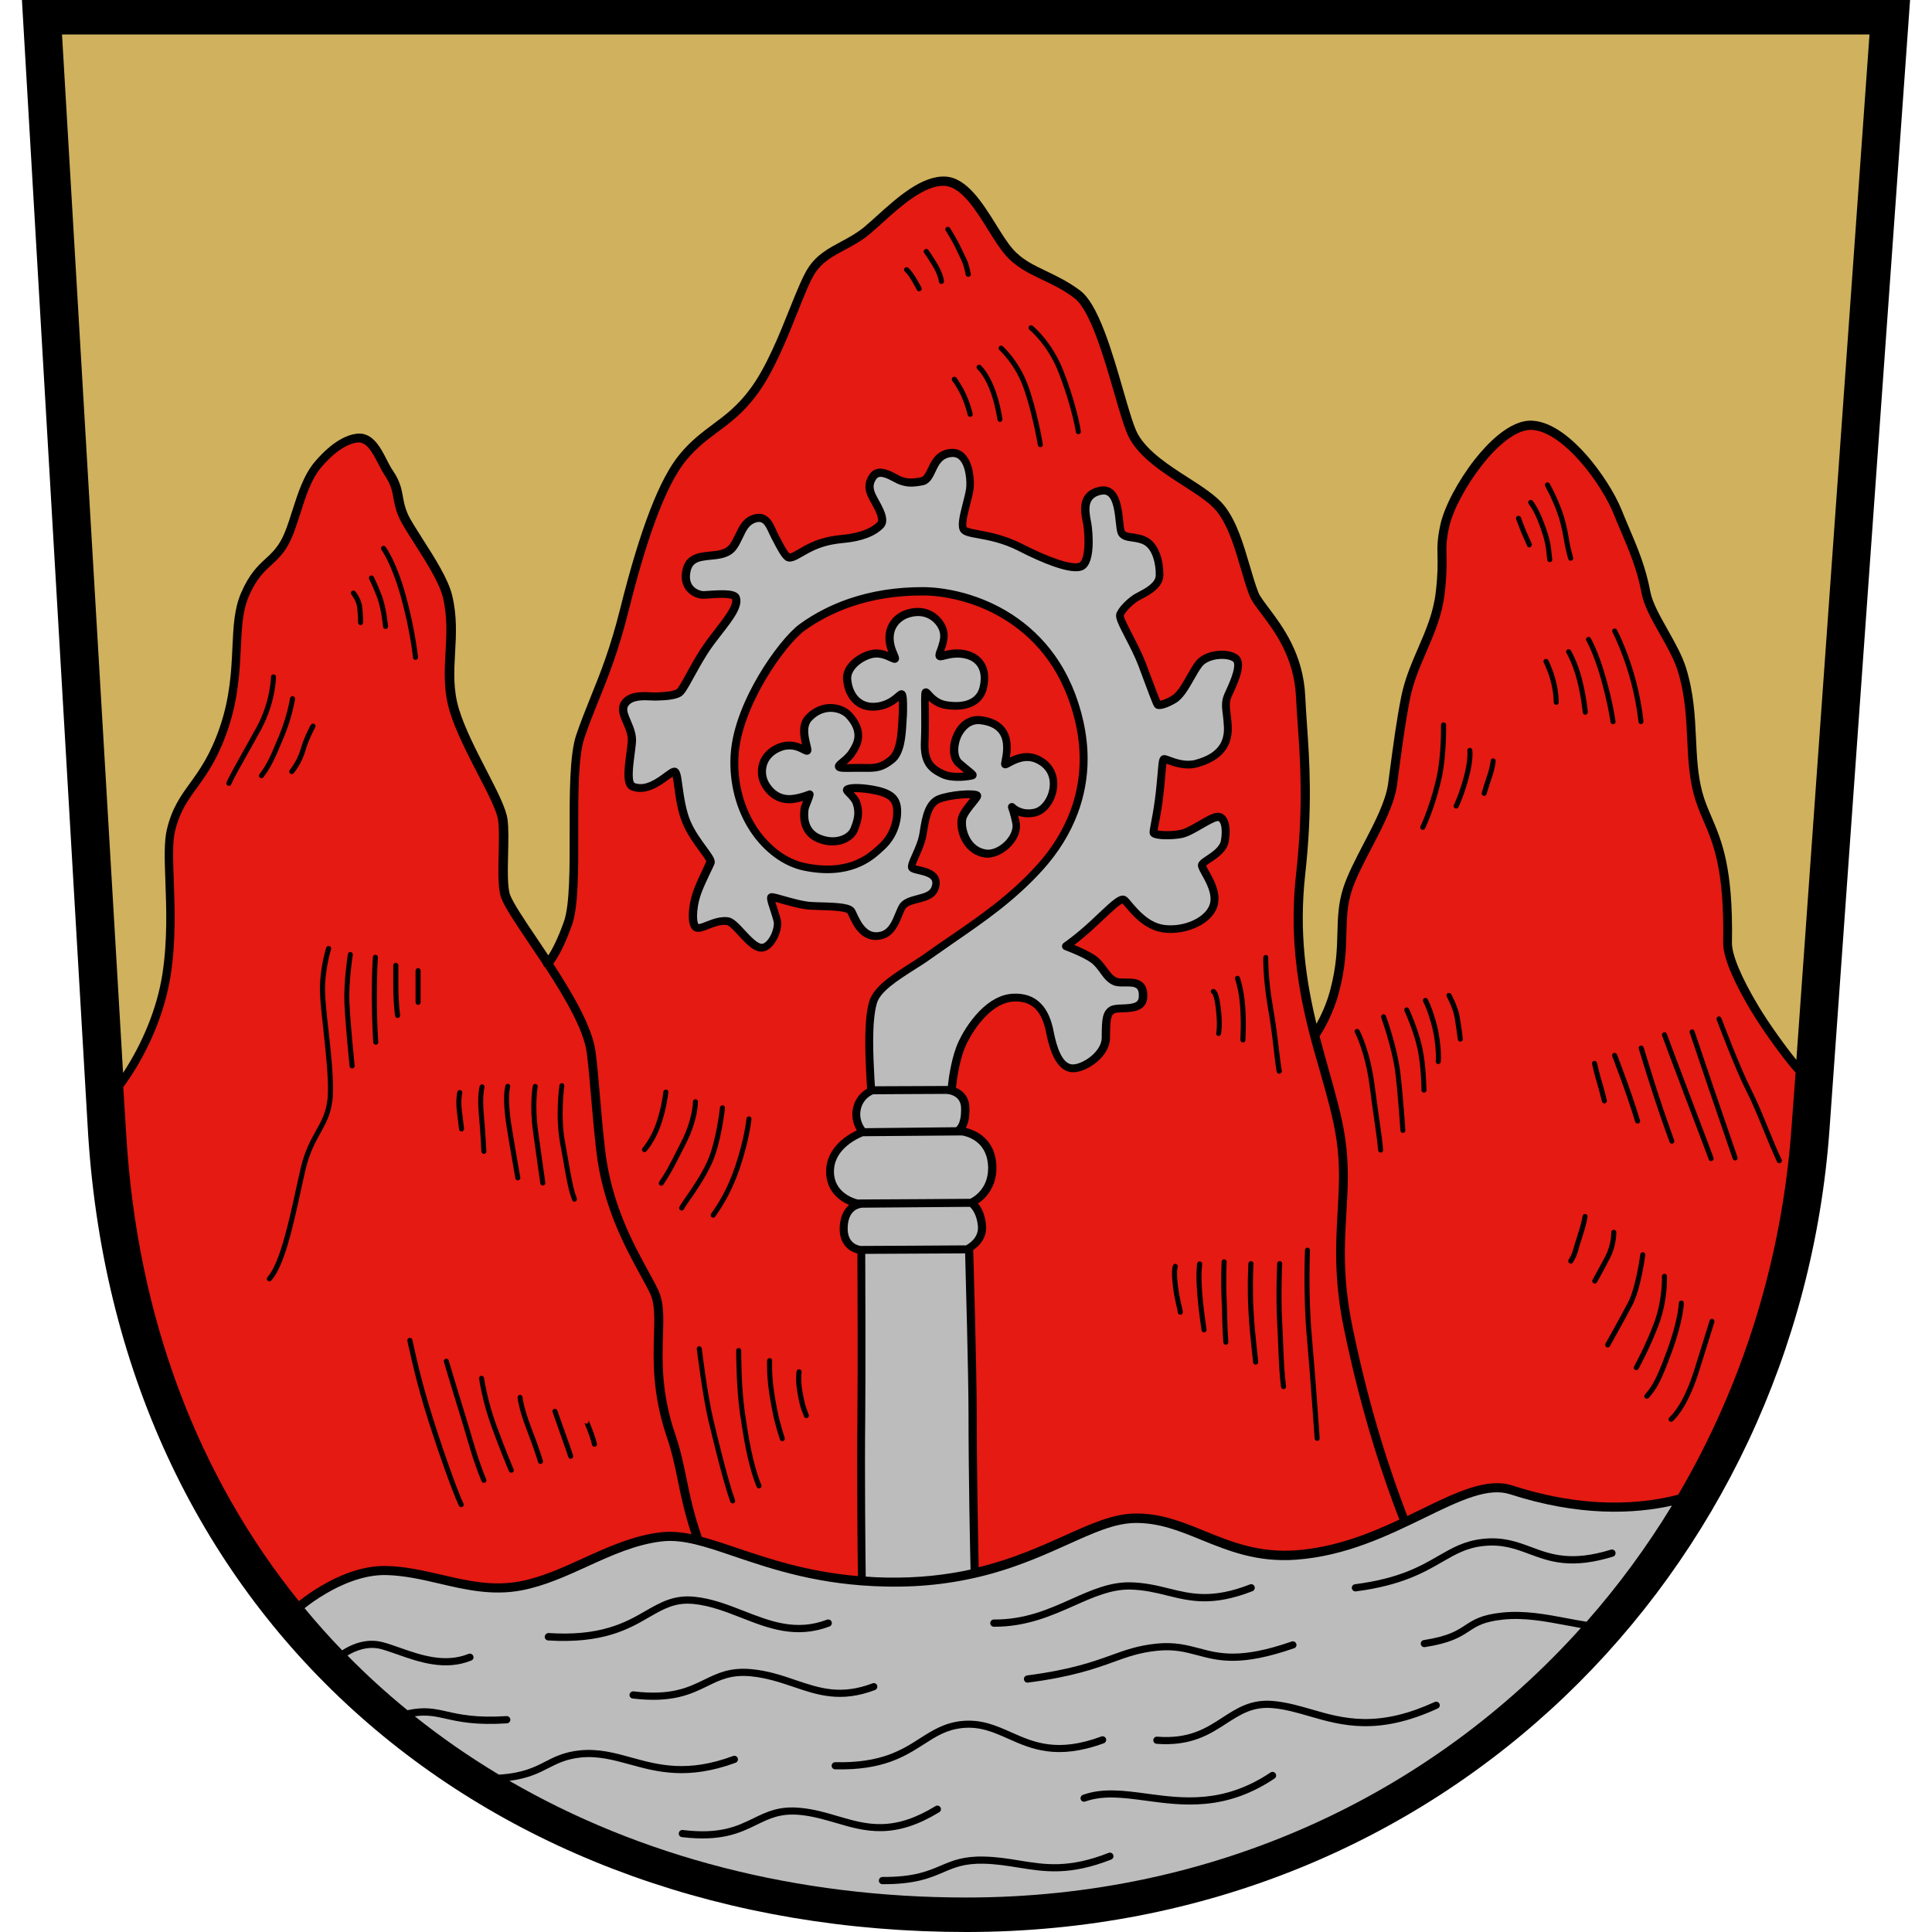
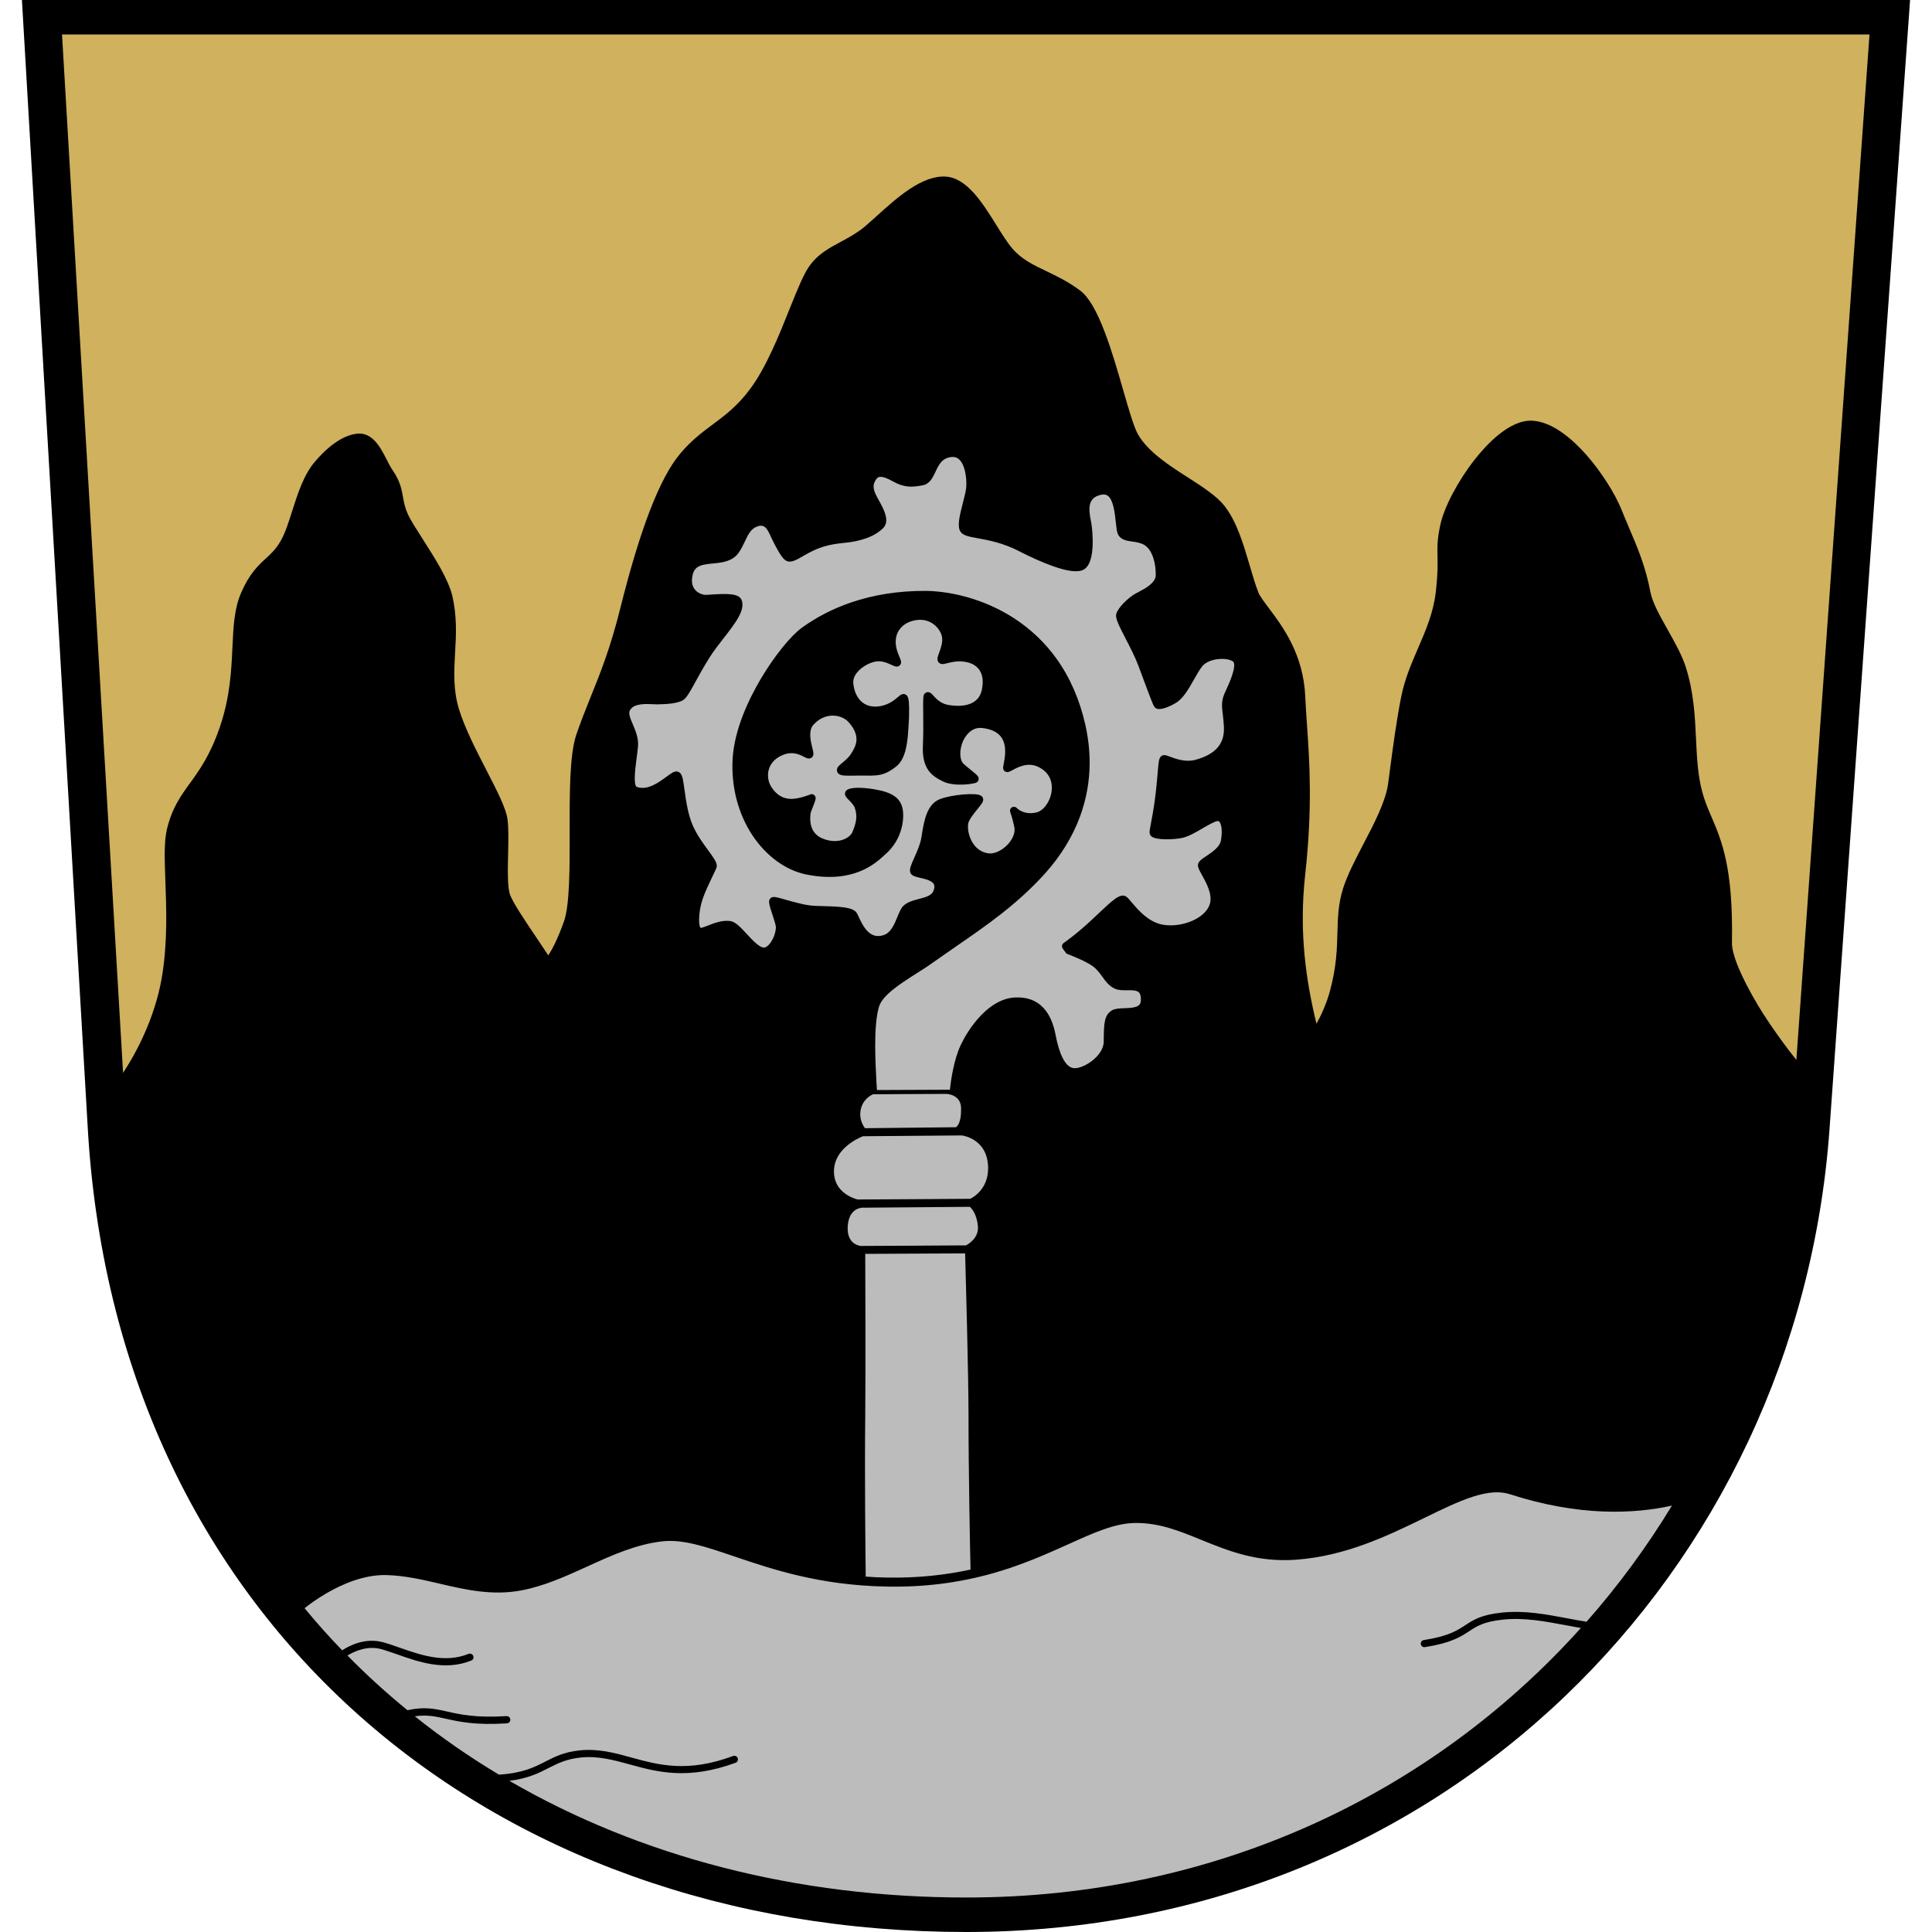
<svg xmlns="http://www.w3.org/2000/svg" viewBox="0 0 200 200" width="200" height="200">
  <path d="M197.73,0H2.27l6.86,117.54c3.3,50.5,41.56,82.46,90.9,82.46c49.35,0,86.06-37.31,89.36-83.09L197.73,0z" />
-   <path style="fill:#BDBCBC;" d="M89.57,129.8l10.34-0.05c0.05,1.91,0.35,12.5,0.35,16.69c0,6.04,0.16,14.04,0.21,16.04  c-2.52,0.55-5.38,0.89-8.71,0.83c-0.74-0.01-1.45-0.05-2.14-0.1c-0.03-2.09-0.12-10.57-0.05-16.71  C89.61,142.3,89.58,131.71,89.57,129.8 M89.1,128.98c0.04,0,10.71-0.05,10.9-0.06c0.28-0.15,1.24-0.73,1.24-1.82  c0-0.07,0-0.14-0.01-0.21c-0.13-1.23-0.63-1.78-0.83-1.96c-0.28,0-11.15,0.09-11.15,0.09c-0.01,0-0.35,0.01-0.7,0.24  c-0.46,0.3-0.73,0.85-0.79,1.63c-0.01,0.1-0.01,0.2-0.01,0.29c0,0.68,0.21,1.18,0.62,1.5C88.68,128.92,89.04,128.97,89.1,128.98   M109.94,98c-0.02-0.15,0.05-0.3,0.18-0.39c0.01-0.01,1.21-0.82,2.78-2.28l0.68-0.64c1.6-1.51,2.32-2.19,2.92-1.92  c0.19,0.09,0.35,0.28,0.65,0.64c0.68,0.8,1.8,2.13,3.38,2.34c2.08,0.27,4.37-0.81,4.73-2.23c0.25-1-0.41-2.17-0.84-2.95  c-0.26-0.47-0.42-0.76-0.41-1.02c0.02-0.37,0.38-0.61,0.88-0.94c0.58-0.39,1.39-0.93,1.5-1.61c0.18-1.03,0.04-1.73-0.17-1.94  c-0.04-0.05-0.1-0.08-0.2-0.06c-0.3,0.04-0.9,0.39-1.48,0.72c-0.77,0.45-1.57,0.92-2.25,1.04c-0.94,0.17-2.58,0.21-3.07-0.16  c-0.12-0.09-0.2-0.23-0.21-0.37c-0.02-0.2,0.04-0.49,0.15-1.08c0.1-0.53,0.24-1.26,0.37-2.21c0.15-1.09,0.23-2.04,0.3-2.8  c0.04-0.49,0.07-0.88,0.11-1.17c0.04-0.28,0.1-0.71,0.47-0.79c0.18-0.04,0.36,0.02,0.7,0.15c0.61,0.23,1.64,0.6,2.63,0.33  c2.09-0.57,3.03-1.65,2.96-3.39c-0.02-0.48-0.07-0.88-0.11-1.24c-0.1-0.8-0.18-1.43,0.15-2.19l0.16-0.36  c0.24-0.52,0.57-1.24,0.74-1.88c0.24-0.85,0.07-1.07,0.01-1.11c-0.6-0.47-2.51-0.38-3.2,0.49c-0.28,0.36-0.56,0.85-0.86,1.38  c-0.54,0.95-1.1,1.94-1.84,2.39c-0.16,0.1-1.61,0.96-2.15,0.53c-0.16-0.13-0.25-0.32-1.15-2.74l-0.61-1.64  c-0.36-0.94-0.88-1.95-1.34-2.84c-0.75-1.45-1.07-2.11-0.94-2.53c0.21-0.69,1.27-1.66,1.9-2.03c0.1-0.06,0.23-0.12,0.37-0.2  c0.67-0.35,1.79-0.94,1.81-1.73c0.03-1.2-0.33-2.64-1.17-3.15c-0.4-0.24-0.84-0.3-1.27-0.36c-0.57-0.08-1.23-0.17-1.49-0.81  c-0.1-0.24-0.14-0.63-0.2-1.16c-0.1-0.93-0.24-2.33-0.83-2.77c-0.18-0.13-0.38-0.16-0.66-0.11c-1.44,0.29-1.34,1.43-1.1,2.68  l0.05,0.25c0.07,0.41,0.19,1.46,0.13,2.51c-0.08,1.35-0.44,2.15-1.08,2.39c-0.59,0.21-1.57,0.08-2.99-0.42  c-1.02-0.36-2.29-0.92-3.57-1.58c-1.65-0.85-3.15-1.12-4.24-1.32c-0.89-0.16-1.48-0.27-1.76-0.64c-0.39-0.51-0.18-1.49,0.22-3.04  c0.14-0.56,0.28-1.08,0.33-1.47c0.09-0.7-0.01-2.28-0.67-2.96c-0.22-0.23-0.49-0.33-0.82-0.3c-1,0.09-1.33,0.79-1.68,1.53  c-0.29,0.62-0.6,1.26-1.32,1.4c-1.26,0.24-1.75,0.13-2.39-0.08c-0.16-0.05-0.35-0.15-0.6-0.28c-0.76-0.41-1.47-0.74-1.78-0.33  c-0.55,0.73-0.3,1.29,0.16,2.12c0.53,0.95,1.27,2.25,0.51,3c-0.85,0.85-2.24,1.37-4.13,1.54c-1.62,0.15-2.58,0.51-3.52,1  c-0.23,0.12-0.45,0.25-0.66,0.37c-0.71,0.41-1.38,0.81-1.89,0.35c-0.38-0.34-0.76-1.05-1.15-1.81l-0.21-0.39  c-0.08-0.16-0.16-0.33-0.24-0.5c-0.45-1.01-0.73-1.42-1.54-1.08c-0.57,0.24-0.86,0.83-1.18,1.51c-0.19,0.4-0.38,0.8-0.65,1.18  c-0.65,0.9-1.71,1.01-2.65,1.1c-1.34,0.13-2.05,0.26-2.17,1.58c-0.04,0.47,0.07,0.86,0.32,1.15c0.31,0.36,0.77,0.5,1,0.52  c0.1,0.01,0.36-0.01,0.63-0.03c1.63-0.11,2.9-0.14,3.18,0.56c0.41,1.04-0.65,2.4-1.87,3.97c-0.52,0.66-1.05,1.35-1.47,2.02  c-0.58,0.92-1.05,1.78-1.43,2.47c-0.58,1.06-0.93,1.7-1.31,1.92c-0.57,0.33-1.58,0.4-2.48,0.42c-0.16,0.01-0.35,0-0.57-0.01  c-0.81-0.04-2.03-0.1-2.43,0.63c-0.17,0.32,0,0.75,0.29,1.43c0.29,0.69,0.63,1.46,0.54,2.36c-0.03,0.34-0.08,0.71-0.13,1.1  c-0.1,0.75-0.2,1.53-0.2,2.14c0,0.78,0.17,0.88,0.17,0.88c1.1,0.45,2.31-0.44,3.11-1.03c0.22-0.16,0.41-0.3,0.58-0.4  c0.11-0.07,0.45-0.26,0.75-0.06c0.32,0.21,0.39,0.72,0.54,1.82c0.15,1.07,0.35,2.53,0.85,3.67c0.44,1,1.09,1.89,1.62,2.61  c0.53,0.73,0.87,1.18,0.87,1.57c0,0.08-0.01,0.16-0.04,0.23c-0.07,0.18-0.21,0.48-0.4,0.86c-0.32,0.68-0.77,1.61-1,2.29  c-0.29,0.85-0.39,1.63-0.39,2.2c0,0.45,0.06,0.76,0.14,0.85c0.14,0.01,0.54-0.14,0.81-0.25c0.63-0.25,1.41-0.55,2.24-0.46  c0.56,0.06,1.11,0.66,1.75,1.35c0.6,0.65,1.42,1.53,1.87,1.39c0.3-0.09,0.61-0.45,0.85-0.95c0.24-0.51,0.32-1.02,0.28-1.25  c-0.05-0.28-0.2-0.73-0.34-1.17c-0.36-1.09-0.49-1.5-0.18-1.75c0.23-0.19,0.49-0.12,1.55,0.18c0.86,0.24,2.04,0.58,2.85,0.62  c0.3,0.02,0.65,0.03,1.01,0.04c1.93,0.05,3.13,0.13,3.49,0.71c0.07,0.11,0.13,0.25,0.22,0.44c0.2,0.43,0.48,1.03,0.9,1.45  c0.46,0.47,0.98,0.6,1.61,0.42c0.79-0.23,1.16-1.12,1.48-1.91c0.19-0.45,0.34-0.85,0.58-1.1c0.42-0.43,1.04-0.59,1.64-0.75  c0.82-0.21,1.34-0.38,1.52-0.86c0.11-0.29,0.11-0.5,0.03-0.67c-0.2-0.38-0.91-0.54-1.43-0.66c-0.54-0.13-0.92-0.22-1.02-0.59  c-0.08-0.33,0.08-0.73,0.44-1.52c0.27-0.61,0.57-1.29,0.69-1.9c0.04-0.18,0.07-0.38,0.1-0.59c0.21-1.28,0.5-3.03,1.86-3.55  c1.22-0.46,3.66-0.68,4.21-0.37c0.18,0.1,0.24,0.25,0.25,0.33c0.06,0.29-0.14,0.53-0.57,1.06c-0.37,0.46-0.94,1.15-0.98,1.57  c-0.07,0.6,0.1,1.31,0.43,1.87c0.27,0.46,0.78,1.04,1.68,1.16c0.6,0.08,1.4-0.29,1.99-0.92c0.53-0.57,0.79-1.23,0.69-1.76  c-0.18-0.92-0.43-1.59-0.43-1.59c-0.07-0.18,0-0.39,0.16-0.49c0.17-0.1,0.38-0.08,0.52,0.07c0.03,0.03,0.72,0.75,2.01,0.46  c0.77-0.17,1.49-1.19,1.6-2.27c0.07-0.65-0.03-1.83-1.45-2.48c-1.06-0.48-2.07,0.07-2.62,0.37c-0.29,0.16-0.49,0.26-0.72,0.15  c-0.13-0.06-0.27-0.21-0.23-0.52l0.05-0.27c0.12-0.62,0.38-1.91-0.26-2.79c-0.38-0.52-1.05-0.84-1.98-0.94  c-1.2-0.13-1.81,1.01-1.97,1.36c-0.4,0.91-0.37,1.97,0.07,2.36c0.34,0.3,0.64,0.54,0.88,0.74c0.52,0.42,0.69,0.56,0.67,0.84  c-0.01,0.14-0.09,0.27-0.22,0.34c-0.2,0.12-0.93,0.2-1.38,0.22c-0.6,0.02-1.46-0.01-2.1-0.33c-0.55-0.27-1.12-0.59-1.52-1.17  c-0.43-0.63-0.61-1.45-0.55-2.6c0.05-1.11,0.04-2.32,0.03-3.29c-0.02-1.68-0.01-1.87,0.17-2.05c0.09-0.09,0.2-0.13,0.33-0.13  c0.22,0,0.36,0.15,0.54,0.35c0.28,0.31,0.75,0.83,1.53,0.97c0.71,0.13,3.06,0.42,3.49-1.52c0.18-0.81,0.12-1.47-0.17-1.98  c-0.3-0.51-0.78-0.75-1.13-0.86c-0.95-0.29-1.77-0.08-2.26,0.04c-0.34,0.09-0.58,0.15-0.8,0.01c-0.14-0.09-0.28-0.27-0.2-0.64  c0.03-0.13,0.08-0.28,0.15-0.45c0.17-0.47,0.4-1.11,0.29-1.66c-0.16-0.8-1.08-1.9-2.55-1.73c-1.41,0.16-2.06,1.05-2.2,1.82  c-0.15,0.84,0.17,1.58,0.36,2.02c0.14,0.32,0.26,0.62,0.03,0.85c-0.25,0.25-0.56,0.1-0.86-0.04c-0.39-0.18-0.99-0.46-1.63-0.35  c-0.98,0.16-2.41,1.13-2.33,2.21c0.07,0.88,0.42,1.63,0.98,2.05c0.49,0.37,1.12,0.49,1.87,0.35c0.88-0.17,1.43-0.64,1.76-0.92  c0.25-0.22,0.49-0.42,0.79-0.28c0.27,0.13,0.36,0.44,0.38,1.32c0.01,0.51,0,1.18-0.05,1.78l-0.02,0.34  c-0.08,1.26-0.19,3.17-1.27,4.02c-1.11,0.88-1.78,0.96-3.04,0.94c-0.35-0.01-0.73,0-1.1,0c-0.42,0.01-0.81,0.01-1.11,0  c-0.27-0.01-0.78-0.04-0.87-0.46c-0.08-0.35,0.2-0.58,0.54-0.86c0.3-0.25,0.68-0.56,0.93-0.97l0.03-0.05  c0.41-0.67,1.04-1.69-0.3-3.19c-0.37-0.42-1-0.68-1.64-0.68c-0.51,0-1.27,0.15-1.99,0.93c-0.58,0.62-0.29,1.74-0.13,2.41  c0.12,0.46,0.18,0.71,0.01,0.93c-0.09,0.11-0.22,0.17-0.36,0.17c-0.17,0-0.33-0.08-0.54-0.19c-0.47-0.24-1.18-0.59-2.2-0.16  c-0.9,0.38-1.26,0.99-1.4,1.44c-0.19,0.61-0.1,1.3,0.24,1.84c0.72,1.14,1.65,1.3,2.31,1.24c0.8-0.07,1.72-0.44,1.73-0.45  c0.14-0.06,0.3-0.03,0.41,0.07c0.12,0.1,0.17,0.25,0.14,0.4c-0.05,0.23-0.16,0.52-0.28,0.82c-0.1,0.25-0.22,0.55-0.24,0.68  c-0.1,0.73-0.08,2.03,1.21,2.58c1.06,0.45,1.88,0.25,2.26,0.09c0.42-0.17,0.74-0.46,0.87-0.76c0.34-0.85,0.57-1.57,0.23-2.51  c-0.1-0.27-0.39-0.57-0.61-0.8c-0.25-0.25-0.4-0.41-0.4-0.64c0-0.14,0.06-0.27,0.18-0.37c0.36-0.3,1.44-0.33,2.89-0.09  c1.81,0.31,2.65,0.88,2.89,1.98c0.17,0.76,0.17,3.11-1.88,4.84l-0.16,0.15c-0.87,0.77-3.17,2.82-7.95,1.84  c-2.11-0.43-4.13-1.91-5.55-4.05c-1.49-2.25-2.21-5.06-2.05-7.9c0.18-3.09,1.69-6.22,2.92-8.3c1.37-2.32,3.08-4.44,4.25-5.29  c1.51-1.09,3.21-1.97,5.05-2.6c2.36-0.81,4.95-1.22,7.7-1.21c0.93,0,2.44,0.12,4.27,0.62c1.76,0.49,3.4,1.22,4.9,2.18  c1.76,1.14,3.27,2.57,4.47,4.26c1.39,1.95,2.38,4.24,2.96,6.83c0.29,1.31,0.44,2.61,0.44,3.88c0,1.93-0.34,3.81-1.01,5.62  c-0.78,2.09-1.99,4.06-3.6,5.85c-2.91,3.23-6.11,5.42-9.2,7.55c-0.78,0.54-1.59,1.1-2.38,1.66c-0.54,0.39-1.15,0.78-1.74,1.15  c-1.74,1.11-3.54,2.26-3.89,3.49c-0.28,0.97-0.38,2.4-0.38,3.96c0,1.23,0.06,2.54,0.13,3.8c0.02,0.38,0.04,0.64,0.05,0.82l7.41-0.03  c0,0,0.01,0,0.01,0c0.01,0,0.06,0,0.13,0.01c0.1-0.93,0.4-3.12,1.13-4.65c0.32-0.68,1.03-1.97,2.14-3.11  c1.11-1.13,2.26-1.73,3.44-1.8c1.25-0.07,2.25,0.29,2.98,1.08c0.61,0.65,1.03,1.59,1.27,2.87c0.3,1.55,0.89,3.39,1.99,3.37  c0.53-0.01,1.29-0.36,1.89-0.86c0.68-0.57,1.08-1.25,1.09-1.88l0-0.32c0.02-1.54,0.04-2.46,0.87-2.94c0.3-0.17,0.74-0.19,1.24-0.21  c1.2-0.04,1.7-0.16,1.73-0.8c0.02-0.4-0.04-0.68-0.19-0.83c-0.23-0.24-0.74-0.24-1.24-0.23c-0.44,0-0.9,0.01-1.26-0.16  c-0.6-0.27-0.97-0.78-1.32-1.27c-0.27-0.37-0.56-0.76-0.94-1.04c-0.89-0.64-2.73-1.31-2.75-1.32  C110.06,98.28,109.96,98.15,109.94,98 M98.75,113.45c-0.38-0.2-0.76-0.21-0.78-0.21s-7.25,0.03-7.59,0.04  c-0.03,0.02-0.06,0.03-0.09,0.04c-0.31,0.15-1.07,0.63-1.22,1.73c-0.01,0.1-0.02,0.2-0.02,0.3c0,0.68,0.32,1.21,0.49,1.44h0.03  c0.66-0.01,9.2-0.09,9.4-0.1c0.13-0.1,0.52-0.49,0.52-1.75c0-0.08,0-0.16,0-0.25C99.47,114.11,99.23,113.7,98.75,113.45   M99.57,117.54c-0.05,0-8.49,0.07-10,0.08l-0.23,0c0,0,0,0,0,0h0c-0.4,0.16-2.85,1.19-3,3.42c0,0.08-0.01,0.16-0.01,0.24  c0,2.2,2.12,2.81,2.45,2.89c0.09,0,11.49-0.06,11.66-0.07c0.34-0.17,1.85-1.02,1.85-3.17c0-0.12,0-0.25-0.02-0.39  C102.07,117.96,99.82,117.57,99.57,117.54 M31.53,166.48c1.24,1.51,2.54,2.96,3.89,4.36c0.83-0.54,2.44-1.33,4.25-0.83  c0.53,0.14,1.09,0.34,1.69,0.55c2.19,0.77,4.68,1.64,7.14,0.65c0.19-0.08,0.41,0.02,0.49,0.21c0.08,0.19-0.01,0.41-0.21,0.48  c-2.72,1.1-5.46,0.14-7.66-0.64c-0.59-0.2-1.14-0.4-1.64-0.54c-1.43-0.39-2.76,0.2-3.51,0.66c1.96,2,4.04,3.89,6.21,5.66  c1.77-0.39,2.83-0.15,4.12,0.14c1.33,0.3,2.99,0.67,6.13,0.47c0.21-0.01,0.38,0.14,0.4,0.35c0.01,0.21-0.14,0.38-0.35,0.4  c-3.24,0.21-4.96-0.17-6.34-0.48c-1.08-0.24-1.93-0.43-3.2-0.25c2.75,2.2,5.66,4.21,8.71,6.04c2.47-0.16,3.65-0.76,4.8-1.35  c0.95-0.49,1.93-0.99,3.55-1.16c1.95-0.2,3.61,0.25,5.37,0.74c2.85,0.78,5.79,1.59,10.52-0.16c0.19-0.07,0.41,0.03,0.48,0.22  c0.07,0.19-0.03,0.41-0.22,0.48c-4.95,1.82-8.15,0.95-10.97,0.17c-1.69-0.46-3.29-0.9-5.09-0.71c-1.48,0.16-2.36,0.61-3.29,1.08  c-1.01,0.52-2.11,1.08-4.07,1.33c13.52,7.84,29.71,12.08,47.32,12.08c25.86,0,48.22-10.79,63.6-27.9c-0.51-0.09-1.02-0.19-1.53-0.28  c-2.12-0.4-4.31-0.82-6.52-0.59c-2,0.21-2.7,0.67-3.51,1.2c-0.88,0.58-1.88,1.23-4.59,1.65c-0.2,0.03-0.39-0.11-0.42-0.31  c-0.03-0.2,0.11-0.4,0.31-0.42c2.55-0.4,3.44-0.98,4.29-1.54c0.86-0.56,1.66-1.09,3.84-1.31c2.32-0.24,4.56,0.19,6.74,0.6  c0.68,0.13,1.33,0.25,1.98,0.35c3.29-3.73,6.24-7.75,8.84-12.02c-3.92,0.87-9.61,1.14-16.78-1.18c-1.03-0.33-2.25-0.25-3.84,0.26  c-1.49,0.48-3.18,1.3-4.96,2.17c-3.83,1.86-8.16,3.97-13.33,4.35c-4.04,0.29-6.97-0.9-9.81-2.05c-2.27-0.93-4.41-1.8-6.91-1.75  c-2.08,0.04-4.2,1-6.88,2.21c-2.21,0.99-4.71,2.12-7.77,2.99c-3.55,1-7.16,1.46-11.05,1.38c-6.92-0.13-11.81-1.79-15.74-3.12  c-2.96-1.01-5.3-1.8-7.45-1.56c-2.71,0.3-5.29,1.47-7.78,2.61c-2.17,0.99-4.42,2.01-6.77,2.46c-3.03,0.58-5.81-0.06-8.5-0.69  c-1.8-0.42-3.66-0.85-5.55-0.89c-2.34-0.05-4.65,1-6.17,1.89C32.8,165.51,32.02,166.09,31.53,166.48" />
-   <path style="fill:#E41A13;" d="M185.46,116.68c-0.99,13.81-5.11,26.76-11.73,38.05c-3.8,0.99-9.63,1.49-17.16-0.95  c-2.64-0.85-5.81,0.69-9.49,2.48c-0.46,0.23-0.93,0.45-1.4,0.68c-1.56-4.1-3.8-10.48-5.65-19.47c-1.05-5.06-0.85-8.56-0.65-11.95  c0.15-2.53,0.28-4.92-0.13-7.72c-0.33-2.21-0.99-4.53-1.68-6.99c-0.32-1.14-0.65-2.32-0.97-3.53c0.34-0.52,1.38-2.22,2-4.52  c0.69-2.58,0.74-4.5,0.78-6.2c0.04-1.52,0.07-2.84,0.55-4.34c0.43-1.33,1.22-2.84,2.05-4.43c1.17-2.24,2.37-4.55,2.64-6.53  l0.17-1.29c0.36-2.69,0.7-5.24,1.17-7.62c0.35-1.77,1.04-3.35,1.7-4.88c0.8-1.85,1.63-3.76,1.89-6.03c0.23-1.97,0.21-3.02,0.19-3.87  c-0.02-0.93-0.04-1.6,0.28-3.04c0.37-1.69,1.76-4.3,3.39-6.37c1.88-2.4,3.77-3.73,5.17-3.66c1.42,0.07,3.18,1.22,4.96,3.23  c1.75,1.98,2.95,4.13,3.46,5.37c0.26,0.65,0.52,1.25,0.77,1.84c0.91,2.15,1.71,4.01,2.18,6.53c0.24,1.27,1.05,2.7,1.9,4.2  c0.7,1.24,1.43,2.53,1.8,3.69c0.79,2.49,0.9,4.85,1.01,7.14c0.09,1.96,0.18,3.81,0.67,5.7c0.27,1.03,0.63,1.87,1.01,2.76  c1.02,2.37,2.18,5.06,2.04,12.61c-0.03,1.79,1.52,4.78,2.82,6.97c1.5,2.52,3.91,5.69,4.66,6.47c0.01,0.01,0.02,0.01,0.02,0.01  L185.46,116.68z M134.47,101.87c-0.62-3.89-0.72-7.61-0.3-11.39c0.77-6.93,0.44-11.67,0.17-15.49c-0.07-1-0.14-1.94-0.18-2.84  c-0.18-4.11-2.24-6.83-3.6-8.63c-0.57-0.75-1.02-1.35-1.22-1.88c-0.33-0.86-0.61-1.81-0.9-2.81c-0.63-2.15-1.28-4.36-2.46-5.87  c-0.71-0.9-2.07-1.77-3.51-2.7c-2.06-1.32-4.4-2.82-5.54-4.86c-0.46-0.83-0.99-2.64-1.59-4.73c-1.05-3.62-2.48-8.57-4.12-9.81  c-1.13-0.86-2.25-1.39-3.32-1.9c-1.41-0.67-2.74-1.31-3.83-2.57c-0.59-0.68-1.17-1.61-1.78-2.59c-1.3-2.09-2.78-4.46-4.5-4.56  c-2.08-0.12-4.61,2.17-6.46,3.84c-0.48,0.43-0.92,0.83-1.32,1.17c-0.85,0.7-1.72,1.17-2.57,1.62c-1.22,0.65-2.27,1.22-3.03,2.35  c-0.52,0.77-1.14,2.32-1.85,4.11c-1.1,2.76-2.48,6.19-4.18,8.49c-1.42,1.92-2.78,2.93-4.09,3.9c-1.1,0.82-2.15,1.6-3.23,2.9  c-1.09,1.3-2.19,3.47-3.28,6.46c-0.9,2.47-1.78,5.45-2.7,9.12c-1.05,4.21-2.16,6.96-3.14,9.39c-0.52,1.28-1,2.49-1.45,3.82  c-0.64,1.91-0.64,5.9-0.63,9.76c0.01,3.97,0.01,7.72-0.64,9.56c-0.84,2.37-1.56,3.52-1.95,4.04c2.07,3.18,4.06,6.6,4.39,9.14  c0.18,1.42,0.3,2.85,0.44,4.51c0.13,1.59,0.29,3.4,0.53,5.53c0.62,5.59,2.94,9.82,4.47,12.62c0.41,0.75,0.77,1.4,1.04,1.98  c0.6,1.26,0.55,2.79,0.49,4.73c-0.08,2.66-0.18,5.96,1.29,10.26c0.55,1.62,0.84,3.04,1.15,4.54c0.36,1.76,0.74,3.59,1.58,6.02  c1.13,0.3,2.34,0.7,3.66,1.15c3.28,1.11,7.24,2.45,12.5,2.91c-0.03-2.21-0.12-10.57-0.05-16.66c0.05-4.23,0.01-14.99,0-16.74  c-0.32-0.08-0.83-0.27-1.24-0.74c-0.46-0.54-0.66-1.27-0.58-2.18c0.09-1.11,0.53-1.74,0.96-2.1c-0.26-0.12-0.57-0.28-0.87-0.49  c-0.74-0.54-1.61-1.54-1.5-3.24c0.08-1.24,0.74-2.35,1.9-3.23c0.48-0.36,0.95-0.61,1.27-0.76c-0.26-0.45-0.56-1.17-0.44-2.06  c0.18-1.31,1-1.97,1.5-2.26c-0.02-0.21-0.04-0.54-0.06-0.99c-0.17-3.08-0.25-6.19,0.28-8.04c0.44-1.52,2.37-2.76,4.24-3.95  c0.58-0.37,1.18-0.75,1.7-1.13c0.79-0.57,1.61-1.13,2.39-1.66c3.06-2.1,6.21-4.26,9.06-7.42c1.54-1.71,2.69-3.59,3.44-5.58  c1.06-2.85,1.24-5.89,0.54-9.03c-0.56-2.48-1.51-4.68-2.83-6.54c-1.15-1.61-2.58-2.97-4.25-4.05c-1.42-0.92-2.99-1.62-4.67-2.08  c-1.75-0.48-3.17-0.59-4.05-0.59c-2.66-0.01-5.16,0.38-7.43,1.16c-1.76,0.61-3.39,1.44-4.84,2.49c-1.93,1.4-6.53,7.75-6.83,12.97  c-0.16,2.67,0.52,5.3,1.91,7.4c1.3,1.96,3.13,3.31,5.03,3.7c1.88,0.39,3.56,0.31,4.97-0.22c1.15-0.44,1.85-1.06,2.27-1.43l0.18-0.16  c1.73-1.46,1.74-3.45,1.61-4.04c-0.12-0.51-0.38-1.03-2.23-1.35c-0.87-0.15-1.46-0.17-1.82-0.15c0.25,0.26,0.53,0.59,0.66,0.95  c0.15,0.42,0.21,0.81,0.21,1.18c0,0.69-0.21,1.3-0.46,1.91c-0.2,0.51-0.68,0.95-1.31,1.22c-0.88,0.36-1.91,0.33-2.9-0.09  c-1.13-0.48-1.74-1.49-1.74-2.81c0-0.2,0.01-0.42,0.04-0.64c0.03-0.22,0.14-0.51,0.27-0.82c-0.34,0.1-0.75,0.19-1.14,0.23  c-0.73,0.07-2.09-0.06-3.08-1.63c-0.47-0.74-0.59-1.69-0.33-2.53c0.27-0.87,0.94-1.56,1.86-1.95c1.13-0.48,2.03-0.21,2.58,0.04  c-0.09-0.38-0.2-0.88-0.2-1.39c0-0.57,0.13-1.15,0.56-1.61c0.92-0.99,1.92-1.19,2.6-1.19c0.88,0.01,1.72,0.36,2.24,0.96  c0.68,0.76,1.02,1.54,1.02,2.31c0,0.08,0,0.15-0.01,0.23c-0.06,0.72-0.4,1.26-0.62,1.62l-0.03,0.05c-0.28,0.46-0.65,0.79-0.96,1.05  c0.24,0,0.52,0,0.75-0.01c0.37-0.01,0.76-0.01,1.13,0c1.15,0.03,1.59-0.03,2.51-0.76c0.79-0.63,0.9-2.38,0.96-3.43L93,74.54  c0.03-0.49,0.05-0.96,0.05-1.36c0-0.24-0.01-0.45-0.01-0.62c-0.39,0.32-1.02,0.77-1.95,0.94c-0.98,0.18-1.85,0.01-2.52-0.51  c-0.74-0.56-1.21-1.52-1.3-2.64c-0.06-0.73,0.29-1.47,1-2.09c0.58-0.5,1.33-0.87,2.01-0.99c0.65-0.11,1.23,0.05,1.67,0.22  c-0.15-0.39-0.29-0.89-0.29-1.46c0-0.19,0.01-0.38,0.05-0.58c0.1-0.59,0.4-1.15,0.84-1.58c0.52-0.51,1.24-0.82,2.07-0.92  c1.09-0.12,1.87,0.28,2.33,0.65c0.57,0.45,0.98,1.09,1.11,1.74c0.03,0.15,0.04,0.31,0.04,0.46c0,0.6-0.21,1.19-0.36,1.61  c0.56-0.14,1.49-0.33,2.57,0c0.7,0.22,1.25,0.64,1.6,1.23c0.41,0.69,0.49,1.56,0.27,2.57c-0.47,2.11-2.6,2.49-4.44,2.15  c-0.73-0.14-1.24-0.5-1.6-0.83c0,0.27,0,0.58,0.01,0.88c0,0.41,0.01,0.87,0.01,1.35c0,0.65-0.01,1.33-0.04,1.99  c0,0.12-0.01,0.23-0.01,0.34c0,1.85,0.79,2.24,1.63,2.66c0.57,0.28,1.44,0.28,2.05,0.23c-0.23-0.19-0.5-0.41-0.82-0.69  c-0.44-0.39-0.63-1.01-0.63-1.66c0-0.56,0.13-1.14,0.36-1.64c0.57-1.29,1.62-1.98,2.81-1.85c1.17,0.13,2.03,0.56,2.55,1.27  c0.45,0.61,0.57,1.34,0.57,2c0,0.37-0.04,0.72-0.09,1.01c0.68-0.33,1.79-0.73,2.97-0.2c0.73,0.33,1.26,0.82,1.59,1.45  c0.29,0.55,0.4,1.19,0.33,1.86c-0.15,1.45-1.11,2.74-2.24,2.99c-0.74,0.16-1.34,0.08-1.79-0.09c0.05,0.21,0.11,0.44,0.15,0.69  c0.03,0.13,0.04,0.26,0.04,0.4c0,0.7-0.33,1.44-0.94,2.08c-0.78,0.82-1.83,1.28-2.69,1.17c-0.96-0.13-1.77-0.68-2.29-1.56  c-0.36-0.61-0.56-1.34-0.56-2.02c0-0.12,0.01-0.24,0.02-0.36c0.07-0.66,0.68-1.4,1.16-2c0.05-0.06,0.11-0.13,0.16-0.2  c-0.74-0.02-2.21,0.11-3.12,0.46c-0.91,0.34-1.15,1.77-1.34,2.91c-0.04,0.22-0.07,0.42-0.11,0.61c-0.13,0.7-0.47,1.47-0.74,2.08  c-0.13,0.29-0.3,0.67-0.36,0.89c0.11,0.03,0.26,0.07,0.38,0.09c0.67,0.16,1.59,0.37,1.96,1.08c0.11,0.2,0.16,0.41,0.16,0.65  c0,0.22-0.05,0.45-0.14,0.7c-0.34,0.92-1.26,1.15-2.08,1.36c-0.52,0.13-1,0.26-1.26,0.52c-0.13,0.13-0.27,0.49-0.41,0.83  c-0.35,0.87-0.84,2.06-2.01,2.39c-0.91,0.26-1.75,0.04-2.42-0.63c-0.53-0.53-0.85-1.23-1.07-1.69c-0.07-0.14-0.13-0.28-0.17-0.34  c-0.03-0.03-0.19-0.15-0.95-0.23c-0.56-0.06-1.23-0.08-1.87-0.1c-0.37-0.01-0.71-0.02-1.03-0.04c-0.91-0.05-2.14-0.4-3.03-0.65  c-0.2-0.06-0.4-0.12-0.58-0.16c0.07,0.22,0.15,0.48,0.22,0.69c0.15,0.47,0.31,0.95,0.37,1.28c0.01,0.09,0.02,0.19,0.02,0.29  c0,0.42-0.13,0.95-0.36,1.45c-0.2,0.42-0.64,1.17-1.35,1.39c-0.95,0.29-1.84-0.68-2.71-1.62c-0.41-0.45-0.98-1.06-1.23-1.09  c-0.63-0.07-1.28,0.18-1.85,0.41c-0.55,0.22-0.99,0.39-1.38,0.26c-0.14-0.04-0.34-0.16-0.48-0.45c-0.15-0.29-0.21-0.7-0.21-1.17  c0-0.79,0.18-1.73,0.43-2.47c0.25-0.73,0.7-1.68,1.03-2.38c0.15-0.32,0.28-0.6,0.35-0.76c-0.05-0.19-0.41-0.67-0.7-1.07  c-0.55-0.75-1.23-1.68-1.7-2.76c-0.55-1.24-0.76-2.77-0.91-3.88c-0.05-0.38-0.11-0.82-0.17-1.09c-0.12,0.08-0.26,0.19-0.39,0.28  c-0.89,0.65-2.38,1.75-3.91,1.13c-0.94-0.38-0.72-2.08-0.48-3.89c0.05-0.38,0.1-0.75,0.13-1.07c0.07-0.69-0.21-1.34-0.48-1.96  c-0.31-0.72-0.63-1.46-0.26-2.15c0.64-1.19,2.24-1.11,3.19-1.06c0.2,0.01,0.38,0.02,0.5,0.01c0.5-0.02,1.66-0.06,2.1-0.32  c0.19-0.11,0.62-0.9,1-1.6c0.38-0.7,0.86-1.58,1.46-2.51c0.45-0.7,0.99-1.41,1.52-2.09c0.84-1.09,1.79-2.3,1.79-2.97  c0-0.06-0.01-0.12-0.03-0.17c-0.06-0.03-0.26-0.11-0.87-0.13c-0.49-0.01-1.05,0.03-1.49,0.06c-0.34,0.02-0.58,0.04-0.73,0.03  c-0.46-0.02-1.13-0.28-1.58-0.8c-0.4-0.46-0.58-1.07-0.52-1.76c0.19-2.05,1.69-2.2,2.9-2.32c0.84-0.08,1.63-0.16,2.07-0.76  c0.23-0.31,0.4-0.69,0.58-1.05c0.37-0.77,0.74-1.56,1.61-1.92c0.72-0.3,1.33-0.23,1.81,0.21c0.38,0.34,0.6,0.85,0.8,1.29  c0.07,0.17,0.14,0.32,0.21,0.45l0.21,0.4c0.34,0.65,0.69,1.33,0.97,1.57c0.14,0.03,0.62-0.25,0.94-0.44  c0.21-0.12,0.44-0.26,0.69-0.39c0.89-0.47,1.97-0.92,3.82-1.09c2.12-0.2,3.14-0.82,3.63-1.31c0.31-0.31-0.34-1.46-0.65-2.02  c-0.43-0.76-1.01-1.8-0.1-3.01c0.24-0.32,0.69-0.65,1.51-0.46c0.47,0.11,0.94,0.36,1.31,0.56c0.18,0.1,0.36,0.2,0.45,0.23  c0.49,0.16,0.84,0.27,1.99,0.05c0.29-0.06,0.47-0.4,0.73-0.94c0.37-0.79,0.88-1.87,2.35-2c0.58-0.05,1.09,0.14,1.48,0.56  c0.87,0.91,1.01,2.71,0.89,3.63c-0.06,0.44-0.2,0.99-0.35,1.57c-0.14,0.53-0.28,1.09-0.35,1.54c-0.1,0.64-0.02,0.78-0.01,0.79  c0.11,0.12,0.75,0.24,1.27,0.34c1.08,0.2,2.7,0.5,4.46,1.4c2.85,1.46,5.17,2.23,5.91,1.96c0.22-0.08,0.48-0.56,0.54-1.67  c0.05-0.9-0.04-1.88-0.12-2.32l-0.05-0.24c-0.1-0.51-0.25-1.27-0.1-1.97c0.19-0.9,0.83-1.47,1.84-1.67c0.5-0.1,0.94-0.01,1.3,0.25  c0.88,0.65,1.04,2.21,1.16,3.34c0.04,0.39,0.08,0.79,0.14,0.93c0.08,0.19,0.3,0.24,0.85,0.31c0.46,0.07,1.03,0.15,1.58,0.47  c1.17,0.7,1.58,2.42,1.58,3.74c0,0.05,0,0.09,0,0.14c-0.03,1.27-1.42,2-2.25,2.44c-0.13,0.07-0.25,0.13-0.33,0.18  c-0.57,0.33-1.38,1.16-1.52,1.54c0.02,0.26,0.49,1.18,0.88,1.93c0.47,0.91,1,1.93,1.38,2.92l0.62,1.64  c0.33,0.87,0.72,1.92,0.89,2.32c0.21-0.04,0.65-0.17,1.21-0.52c0.56-0.34,1.07-1.23,1.56-2.1c0.31-0.55,0.61-1.07,0.93-1.48  c0.95-1.2,3.37-1.39,4.35-0.62c0.96,0.75,0.08,2.69-0.51,3.98l-0.16,0.35c-0.24,0.54-0.18,1.03-0.09,1.75  c0.04,0.37,0.1,0.79,0.12,1.31c0.09,2.13-1.1,3.55-3.56,4.22c-1.24,0.34-2.47-0.11-3.13-0.35c-0.02-0.01-0.05-0.02-0.07-0.03  c-0.04,0.27-0.08,0.71-0.11,1.13c-0.07,0.77-0.15,1.74-0.3,2.85c-0.13,0.97-0.28,1.71-0.38,2.25c-0.05,0.25-0.1,0.51-0.12,0.68  c0.39,0.09,1.4,0.13,2.3-0.04c0.54-0.1,1.31-0.55,1.99-0.94c0.71-0.41,1.32-0.77,1.79-0.83c0.35-0.04,0.66,0.06,0.89,0.31  c0.37,0.39,0.48,1.03,0.48,1.61c0,0.42-0.05,0.8-0.09,1.04c-0.18,1.03-1.15,1.68-1.86,2.15c-0.17,0.11-0.38,0.26-0.49,0.35  c0.05,0.13,0.18,0.34,0.28,0.53c0.41,0.74,1.01,1.79,1.01,2.88c0,0.22-0.03,0.45-0.08,0.67c-0.23,0.93-0.99,1.74-2.14,2.28  c-1.07,0.51-2.34,0.71-3.49,0.56c-1.89-0.25-3.2-1.79-3.9-2.62c-0.12-0.14-0.25-0.3-0.34-0.38c-0.08,0.03-0.27,0.14-0.64,0.45  c-0.38,0.32-0.85,0.77-1.4,1.28l-0.68,0.64c-0.94,0.88-1.74,1.52-2.26,1.92c0.66,0.27,1.63,0.71,2.25,1.15  c0.49,0.36,0.83,0.82,1.13,1.23c0.32,0.44,0.6,0.82,1,1.01c0.2,0.09,0.57,0.09,0.92,0.09c0.64-0.01,1.36-0.01,1.84,0.48  c0.31,0.33,0.45,0.8,0.42,1.44c-0.03,0.66-0.38,1.13-1,1.36c-0.47,0.18-1.03,0.2-1.53,0.21c-0.33,0.01-0.74,0.03-0.87,0.1  c-0.41,0.24-0.44,0.82-0.46,2.24l0,0.32c-0.01,0.88-0.5,1.76-1.38,2.5c-0.76,0.63-1.68,1.03-2.4,1.05c-0.74,0.01-1.37-0.4-1.87-1.23  c-0.39-0.66-0.71-1.6-0.95-2.8c-0.46-2.38-1.51-3.39-3.4-3.29c-2.09,0.11-3.93,2.46-4.88,4.44c-0.7,1.46-0.99,3.69-1.07,4.49  c0.06,0.03,0.12,0.05,0.18,0.08c0.53,0.26,1.17,0.82,1.21,1.96c0.04,1.03-0.14,1.69-0.37,2.11c0.31,0.07,0.81,0.23,1.32,0.54  c0.76,0.47,1.69,1.4,1.83,3.15c0.14,1.71-0.52,2.82-1.09,3.45c-0.28,0.3-0.56,0.53-0.8,0.68c0.32,0.39,0.72,1.08,0.83,2.19  c0.09,0.83-0.19,1.6-0.82,2.22c-0.17,0.17-0.34,0.3-0.5,0.41c0.01,0.4,0.36,12.45,0.36,16.99c0,5.88,0.16,13.61,0.2,15.85  c3.55-0.87,6.39-2.15,8.89-3.27c2.68-1.21,4.98-2.25,7.25-2.29c2.7-0.05,4.93,0.86,7.28,1.82c2.73,1.11,5.56,2.26,9.39,1.99  c4.01-0.29,7.56-1.69,10.74-3.18c-1.58-4.13-3.84-10.58-5.72-19.68c-1.07-5.18-0.86-8.9-0.67-12.19c0.14-2.48,0.28-4.82-0.13-7.53  c-0.32-2.15-0.97-4.44-1.66-6.87C135.89,108.34,135.01,105.26,134.47,101.87 M13.06,117.36c1.13,19.24,7.58,35.62,17.88,48.39  c0.51-0.4,1.32-1.01,2.36-1.61c1.63-0.96,4.11-2.09,6.68-2.03c1.99,0.04,3.89,0.49,5.74,0.91c2.71,0.63,5.27,1.22,8.11,0.68  c2.24-0.43,4.34-1.38,6.56-2.4c2.56-1.16,5.2-2.36,8.06-2.68c1.01-0.11,2.04-0.02,3.13,0.2c-0.73-2.22-1.1-4.01-1.42-5.59  c-0.3-1.47-0.59-2.86-1.12-4.43c-1.52-4.45-1.42-8-1.34-10.59c0.05-1.81,0.1-3.24-0.4-4.3c-0.26-0.55-0.61-1.19-1.02-1.93  c-1.56-2.86-3.93-7.19-4.57-12.97c-0.24-2.15-0.39-3.96-0.53-5.55c-0.14-1.65-0.26-3.08-0.44-4.48c-0.3-2.37-2.33-5.81-4.33-8.87  c-0.03-0.02-0.06-0.04-0.09-0.06c-0.06-0.07-0.09-0.15-0.11-0.23c-0.51-0.77-1.01-1.52-1.48-2.21c-1.37-2.04-2.46-3.65-2.83-4.62  c-0.36-0.93-0.32-2.73-0.28-4.63c0.03-1.25,0.06-2.55-0.05-3.41c-0.12-0.98-1.07-2.83-2.09-4.79c-1.07-2.08-2.29-4.43-2.92-6.5  c-0.66-2.16-0.55-4.19-0.44-6.15c0.1-1.79,0.21-3.65-0.27-5.66c-0.37-1.55-1.79-3.76-2.93-5.55c-0.71-1.11-1.32-2.07-1.63-2.76  c-0.35-0.79-0.46-1.42-0.56-1.97c-0.13-0.75-0.25-1.39-0.9-2.36c-0.24-0.35-0.45-0.77-0.67-1.2c-0.7-1.36-1.27-2.32-2.2-2.2  c-0.63,0.08-1.96,0.52-3.7,2.56c-1.04,1.22-1.62,3.03-2.17,4.78c-0.4,1.24-0.77,2.42-1.3,3.34c-0.55,0.95-1.14,1.49-1.71,2.01  c-0.75,0.69-1.54,1.41-2.32,3.22c-0.65,1.5-0.73,3.27-0.83,5.33c-0.12,2.45-0.25,5.24-1.34,8.46c-1.05,3.08-2.21,4.67-3.23,6.08  c-0.94,1.3-1.75,2.42-2.24,4.44c-0.28,1.17-0.21,3-0.13,5.13c0.1,2.74,0.23,6.15-0.31,9.73c-0.64,4.22-2.57,8.43-4.88,11.6  c-0.01,0.01-0.03,0.02-0.04,0.03L13.06,117.36" />
+   <path style="fill:#BDBCBC;" d="M89.57,129.8l10.34-0.05c0.05,1.91,0.35,12.5,0.35,16.69c0,6.04,0.16,14.04,0.21,16.04  c-2.52,0.55-5.38,0.89-8.71,0.83c-0.74-0.01-1.45-0.05-2.14-0.1c-0.03-2.09-0.12-10.57-0.05-16.71  C89.61,142.3,89.58,131.71,89.57,129.8 M89.1,128.98c0.04,0,10.71-0.05,10.9-0.06c0.28-0.15,1.24-0.73,1.24-1.82  c0-0.07,0-0.14-0.01-0.21c-0.13-1.23-0.63-1.78-0.83-1.96c-0.28,0-11.15,0.09-11.15,0.09c-0.01,0-0.35,0.01-0.7,0.24  c-0.46,0.3-0.73,0.85-0.79,1.63c-0.01,0.1-0.01,0.2-0.01,0.29c0,0.68,0.21,1.18,0.62,1.5C88.68,128.92,89.04,128.97,89.1,128.98   M109.94,98c-0.02-0.15,0.05-0.3,0.18-0.39c0.01-0.01,1.21-0.82,2.78-2.28l0.68-0.64c1.6-1.51,2.32-2.19,2.92-1.92  c0.19,0.09,0.35,0.28,0.65,0.64c0.68,0.8,1.8,2.13,3.38,2.34c2.08,0.27,4.37-0.81,4.73-2.23c0.25-1-0.41-2.17-0.84-2.95  c-0.26-0.47-0.42-0.76-0.41-1.02c0.02-0.37,0.38-0.61,0.88-0.94c0.58-0.39,1.39-0.93,1.5-1.61c0.18-1.03,0.04-1.73-0.17-1.94  c-0.04-0.05-0.1-0.08-0.2-0.06c-0.3,0.04-0.9,0.39-1.48,0.72c-0.77,0.45-1.57,0.92-2.25,1.04c-0.94,0.17-2.58,0.21-3.07-0.16  c-0.12-0.09-0.2-0.23-0.21-0.37c-0.02-0.2,0.04-0.49,0.15-1.08c0.1-0.53,0.24-1.26,0.37-2.21c0.15-1.09,0.23-2.04,0.3-2.8  c0.04-0.49,0.07-0.88,0.11-1.17c0.04-0.28,0.1-0.71,0.47-0.79c0.18-0.04,0.36,0.02,0.7,0.15c0.61,0.23,1.64,0.6,2.63,0.33  c2.09-0.57,3.03-1.65,2.96-3.39c-0.02-0.48-0.07-0.88-0.11-1.24c-0.1-0.8-0.18-1.43,0.15-2.19l0.16-0.36  c0.24-0.52,0.57-1.24,0.74-1.88c0.24-0.85,0.07-1.07,0.01-1.11c-0.6-0.47-2.51-0.38-3.2,0.49c-0.28,0.36-0.56,0.85-0.86,1.38  c-0.54,0.95-1.1,1.94-1.84,2.39c-0.16,0.1-1.61,0.96-2.15,0.53c-0.16-0.13-0.25-0.32-1.15-2.74l-0.61-1.64  c-0.36-0.94-0.88-1.95-1.34-2.84c-0.75-1.45-1.07-2.11-0.94-2.53c0.21-0.69,1.27-1.66,1.9-2.03c0.1-0.06,0.23-0.12,0.37-0.2  c0.67-0.35,1.79-0.94,1.81-1.73c0.03-1.2-0.33-2.64-1.17-3.15c-0.4-0.24-0.84-0.3-1.27-0.36c-0.57-0.08-1.23-0.17-1.49-0.81  c-0.1-0.24-0.14-0.63-0.2-1.16c-0.1-0.93-0.24-2.33-0.83-2.77c-0.18-0.13-0.38-0.16-0.66-0.11c-1.44,0.29-1.34,1.43-1.1,2.68  l0.05,0.25c0.07,0.41,0.19,1.46,0.13,2.51c-0.08,1.35-0.44,2.15-1.08,2.39c-0.59,0.21-1.57,0.08-2.99-0.42  c-1.02-0.36-2.29-0.92-3.57-1.58c-1.65-0.85-3.15-1.12-4.24-1.32c-0.89-0.16-1.48-0.27-1.76-0.64c-0.39-0.51-0.18-1.49,0.22-3.04  c0.14-0.56,0.28-1.08,0.33-1.47c0.09-0.7-0.01-2.28-0.67-2.96c-0.22-0.23-0.49-0.33-0.82-0.3c-1,0.09-1.33,0.79-1.68,1.53  c-0.29,0.62-0.6,1.26-1.32,1.4c-1.26,0.24-1.75,0.13-2.39-0.08c-0.16-0.05-0.35-0.15-0.6-0.28c-0.76-0.41-1.47-0.74-1.78-0.33  c-0.55,0.73-0.3,1.29,0.16,2.12c0.53,0.95,1.27,2.25,0.51,3c-0.85,0.85-2.24,1.37-4.13,1.54c-1.62,0.15-2.58,0.51-3.52,1  c-0.23,0.12-0.45,0.25-0.66,0.37c-0.71,0.41-1.38,0.81-1.89,0.35c-0.38-0.34-0.76-1.05-1.15-1.81c-0.08-0.16-0.16-0.33-0.24-0.5c-0.45-1.01-0.73-1.42-1.54-1.08c-0.57,0.24-0.86,0.83-1.18,1.51c-0.19,0.4-0.38,0.8-0.65,1.18  c-0.65,0.9-1.71,1.01-2.65,1.1c-1.34,0.13-2.05,0.26-2.17,1.58c-0.04,0.47,0.07,0.86,0.32,1.15c0.31,0.36,0.77,0.5,1,0.52  c0.1,0.01,0.36-0.01,0.63-0.03c1.63-0.11,2.9-0.14,3.18,0.56c0.41,1.04-0.65,2.4-1.87,3.97c-0.52,0.66-1.05,1.35-1.47,2.02  c-0.58,0.92-1.05,1.78-1.43,2.47c-0.58,1.06-0.93,1.7-1.31,1.92c-0.57,0.33-1.58,0.4-2.48,0.42c-0.16,0.01-0.35,0-0.57-0.01  c-0.81-0.04-2.03-0.1-2.43,0.63c-0.17,0.32,0,0.75,0.29,1.43c0.29,0.69,0.63,1.46,0.54,2.36c-0.03,0.34-0.08,0.71-0.13,1.1  c-0.1,0.75-0.2,1.53-0.2,2.14c0,0.78,0.17,0.88,0.17,0.88c1.1,0.45,2.31-0.44,3.11-1.03c0.22-0.16,0.41-0.3,0.58-0.4  c0.11-0.07,0.45-0.26,0.75-0.06c0.32,0.21,0.39,0.72,0.54,1.82c0.15,1.07,0.35,2.53,0.85,3.67c0.44,1,1.09,1.89,1.62,2.61  c0.53,0.73,0.87,1.18,0.87,1.57c0,0.08-0.01,0.16-0.04,0.23c-0.07,0.18-0.21,0.48-0.4,0.86c-0.32,0.68-0.77,1.61-1,2.29  c-0.29,0.85-0.39,1.63-0.39,2.2c0,0.45,0.06,0.76,0.14,0.85c0.14,0.01,0.54-0.14,0.81-0.25c0.63-0.25,1.41-0.55,2.24-0.46  c0.56,0.06,1.11,0.66,1.75,1.35c0.6,0.65,1.42,1.53,1.87,1.39c0.3-0.09,0.61-0.45,0.85-0.95c0.24-0.51,0.32-1.02,0.28-1.25  c-0.05-0.28-0.2-0.73-0.34-1.17c-0.36-1.09-0.49-1.5-0.18-1.75c0.23-0.19,0.49-0.12,1.55,0.18c0.86,0.24,2.04,0.58,2.85,0.62  c0.3,0.02,0.65,0.03,1.01,0.04c1.93,0.05,3.13,0.13,3.49,0.71c0.07,0.11,0.13,0.25,0.22,0.44c0.2,0.43,0.48,1.03,0.9,1.45  c0.46,0.47,0.98,0.6,1.61,0.42c0.79-0.23,1.16-1.12,1.48-1.91c0.19-0.45,0.34-0.85,0.58-1.1c0.42-0.43,1.04-0.59,1.64-0.75  c0.82-0.21,1.34-0.38,1.52-0.86c0.11-0.29,0.11-0.5,0.03-0.67c-0.2-0.38-0.91-0.54-1.43-0.66c-0.54-0.13-0.92-0.22-1.02-0.59  c-0.08-0.33,0.08-0.73,0.44-1.52c0.27-0.61,0.57-1.29,0.69-1.9c0.04-0.18,0.07-0.38,0.1-0.59c0.21-1.28,0.5-3.03,1.86-3.55  c1.22-0.46,3.66-0.68,4.21-0.37c0.18,0.1,0.24,0.25,0.25,0.33c0.06,0.29-0.14,0.53-0.57,1.06c-0.37,0.46-0.94,1.15-0.98,1.57  c-0.07,0.6,0.1,1.31,0.43,1.87c0.27,0.46,0.78,1.04,1.68,1.16c0.6,0.08,1.4-0.29,1.99-0.92c0.53-0.57,0.79-1.23,0.69-1.76  c-0.18-0.92-0.43-1.59-0.43-1.59c-0.07-0.18,0-0.39,0.16-0.49c0.17-0.1,0.38-0.08,0.52,0.07c0.03,0.03,0.72,0.75,2.01,0.46  c0.77-0.17,1.49-1.19,1.6-2.27c0.07-0.65-0.03-1.83-1.45-2.48c-1.06-0.48-2.07,0.07-2.62,0.37c-0.29,0.16-0.49,0.26-0.72,0.15  c-0.13-0.06-0.27-0.21-0.23-0.52l0.05-0.27c0.12-0.62,0.38-1.91-0.26-2.79c-0.38-0.52-1.05-0.84-1.98-0.94  c-1.2-0.13-1.81,1.01-1.97,1.36c-0.4,0.91-0.37,1.97,0.07,2.36c0.34,0.3,0.64,0.54,0.88,0.74c0.52,0.42,0.69,0.56,0.67,0.84  c-0.01,0.14-0.09,0.27-0.22,0.34c-0.2,0.12-0.93,0.2-1.38,0.22c-0.6,0.02-1.46-0.01-2.1-0.33c-0.55-0.27-1.12-0.59-1.52-1.17  c-0.43-0.63-0.61-1.45-0.55-2.6c0.05-1.11,0.04-2.32,0.03-3.29c-0.02-1.68-0.01-1.87,0.17-2.05c0.09-0.09,0.2-0.13,0.33-0.13  c0.22,0,0.36,0.15,0.54,0.35c0.28,0.31,0.75,0.83,1.53,0.97c0.71,0.13,3.06,0.42,3.49-1.52c0.18-0.81,0.12-1.47-0.17-1.98  c-0.3-0.51-0.78-0.75-1.13-0.86c-0.95-0.29-1.77-0.08-2.26,0.04c-0.34,0.09-0.58,0.15-0.8,0.01c-0.14-0.09-0.28-0.27-0.2-0.64  c0.03-0.13,0.08-0.28,0.15-0.45c0.17-0.47,0.4-1.11,0.29-1.66c-0.16-0.8-1.08-1.9-2.55-1.73c-1.41,0.16-2.06,1.05-2.2,1.82  c-0.15,0.84,0.17,1.58,0.36,2.02c0.14,0.32,0.26,0.62,0.03,0.85c-0.25,0.25-0.56,0.1-0.86-0.04c-0.39-0.18-0.99-0.46-1.63-0.35  c-0.98,0.16-2.41,1.13-2.33,2.21c0.07,0.88,0.42,1.63,0.98,2.05c0.49,0.37,1.12,0.49,1.87,0.35c0.88-0.17,1.43-0.64,1.76-0.92  c0.25-0.22,0.49-0.42,0.79-0.28c0.27,0.13,0.36,0.44,0.38,1.32c0.01,0.51,0,1.18-0.05,1.78l-0.02,0.34  c-0.08,1.26-0.19,3.17-1.27,4.02c-1.11,0.88-1.78,0.96-3.04,0.94c-0.35-0.01-0.73,0-1.1,0c-0.42,0.01-0.81,0.01-1.11,0  c-0.27-0.01-0.78-0.04-0.87-0.46c-0.08-0.35,0.2-0.58,0.54-0.86c0.3-0.25,0.68-0.56,0.93-0.97l0.03-0.05  c0.41-0.67,1.04-1.69-0.3-3.19c-0.37-0.42-1-0.68-1.64-0.68c-0.51,0-1.27,0.15-1.99,0.93c-0.58,0.62-0.29,1.74-0.13,2.41  c0.12,0.46,0.18,0.71,0.01,0.93c-0.09,0.11-0.22,0.17-0.36,0.17c-0.17,0-0.33-0.08-0.54-0.19c-0.47-0.24-1.18-0.59-2.2-0.16  c-0.9,0.38-1.26,0.99-1.4,1.44c-0.19,0.61-0.1,1.3,0.24,1.84c0.72,1.14,1.65,1.3,2.31,1.24c0.8-0.07,1.72-0.44,1.73-0.45  c0.14-0.06,0.3-0.03,0.41,0.07c0.12,0.1,0.17,0.25,0.14,0.4c-0.05,0.23-0.16,0.52-0.28,0.82c-0.1,0.25-0.22,0.55-0.24,0.68  c-0.1,0.73-0.08,2.03,1.21,2.58c1.06,0.45,1.88,0.25,2.26,0.09c0.42-0.17,0.74-0.46,0.87-0.76c0.34-0.85,0.57-1.57,0.23-2.51  c-0.1-0.27-0.39-0.57-0.61-0.8c-0.25-0.25-0.4-0.41-0.4-0.64c0-0.14,0.06-0.27,0.18-0.37c0.36-0.3,1.44-0.33,2.89-0.09  c1.81,0.31,2.65,0.88,2.89,1.98c0.17,0.76,0.17,3.11-1.88,4.84l-0.16,0.15c-0.87,0.77-3.17,2.82-7.95,1.84  c-2.11-0.43-4.13-1.91-5.55-4.05c-1.49-2.25-2.21-5.06-2.05-7.9c0.18-3.09,1.69-6.22,2.92-8.3c1.37-2.32,3.08-4.44,4.25-5.29  c1.51-1.09,3.21-1.97,5.05-2.6c2.36-0.81,4.95-1.22,7.7-1.21c0.93,0,2.44,0.12,4.27,0.62c1.76,0.49,3.4,1.22,4.9,2.18  c1.76,1.14,3.27,2.57,4.47,4.26c1.39,1.95,2.38,4.24,2.96,6.83c0.29,1.31,0.44,2.61,0.44,3.88c0,1.93-0.34,3.81-1.01,5.62  c-0.78,2.09-1.99,4.06-3.6,5.85c-2.91,3.23-6.11,5.42-9.2,7.55c-0.78,0.54-1.59,1.1-2.38,1.66c-0.54,0.39-1.15,0.78-1.74,1.15  c-1.74,1.11-3.54,2.26-3.89,3.49c-0.28,0.97-0.38,2.4-0.38,3.96c0,1.23,0.06,2.54,0.13,3.8c0.02,0.38,0.04,0.64,0.05,0.82l7.41-0.03  c0,0,0.01,0,0.01,0c0.01,0,0.06,0,0.13,0.01c0.1-0.93,0.4-3.12,1.13-4.65c0.32-0.68,1.03-1.97,2.14-3.11  c1.11-1.13,2.26-1.73,3.44-1.8c1.25-0.07,2.25,0.29,2.98,1.08c0.61,0.65,1.03,1.59,1.27,2.87c0.3,1.55,0.89,3.39,1.99,3.37  c0.53-0.01,1.29-0.36,1.89-0.86c0.68-0.57,1.08-1.25,1.09-1.88l0-0.32c0.02-1.54,0.04-2.46,0.87-2.94c0.3-0.17,0.74-0.19,1.24-0.21  c1.2-0.04,1.7-0.16,1.73-0.8c0.02-0.4-0.04-0.68-0.19-0.83c-0.23-0.24-0.74-0.24-1.24-0.23c-0.44,0-0.9,0.01-1.26-0.16  c-0.6-0.27-0.97-0.78-1.32-1.27c-0.27-0.37-0.56-0.76-0.94-1.04c-0.89-0.64-2.73-1.31-2.75-1.32  C110.06,98.28,109.96,98.15,109.94,98 M98.75,113.45c-0.38-0.2-0.76-0.21-0.78-0.21s-7.25,0.03-7.59,0.04  c-0.03,0.02-0.06,0.03-0.09,0.04c-0.31,0.15-1.07,0.63-1.22,1.73c-0.01,0.1-0.02,0.2-0.02,0.3c0,0.68,0.32,1.21,0.49,1.44h0.03  c0.66-0.01,9.2-0.09,9.4-0.1c0.13-0.1,0.52-0.49,0.52-1.75c0-0.08,0-0.16,0-0.25C99.47,114.11,99.23,113.7,98.75,113.45   M99.57,117.54c-0.05,0-8.49,0.07-10,0.08l-0.23,0c0,0,0,0,0,0h0c-0.4,0.16-2.85,1.19-3,3.42c0,0.08-0.01,0.16-0.01,0.24  c0,2.2,2.12,2.81,2.45,2.89c0.09,0,11.49-0.06,11.66-0.07c0.34-0.17,1.85-1.02,1.85-3.17c0-0.12,0-0.25-0.02-0.39  C102.07,117.96,99.82,117.57,99.57,117.54 M31.53,166.48c1.24,1.51,2.54,2.96,3.89,4.36c0.83-0.54,2.44-1.33,4.25-0.83  c0.53,0.14,1.09,0.34,1.69,0.55c2.19,0.77,4.68,1.64,7.14,0.65c0.19-0.08,0.41,0.02,0.49,0.21c0.08,0.19-0.01,0.41-0.21,0.48  c-2.72,1.1-5.46,0.14-7.66-0.64c-0.59-0.2-1.14-0.4-1.64-0.54c-1.43-0.39-2.76,0.2-3.51,0.66c1.96,2,4.04,3.89,6.21,5.66  c1.77-0.39,2.83-0.15,4.12,0.14c1.33,0.3,2.99,0.67,6.13,0.47c0.21-0.01,0.38,0.14,0.4,0.35c0.01,0.21-0.14,0.38-0.35,0.4  c-3.24,0.21-4.96-0.17-6.34-0.48c-1.08-0.24-1.93-0.43-3.2-0.25c2.75,2.2,5.66,4.21,8.71,6.04c2.47-0.16,3.65-0.76,4.8-1.35  c0.95-0.49,1.93-0.99,3.55-1.16c1.95-0.2,3.61,0.25,5.37,0.74c2.85,0.78,5.79,1.59,10.52-0.16c0.19-0.07,0.41,0.03,0.48,0.22  c0.07,0.19-0.03,0.41-0.22,0.48c-4.95,1.82-8.15,0.95-10.97,0.17c-1.69-0.46-3.29-0.9-5.09-0.71c-1.48,0.16-2.36,0.61-3.29,1.08  c-1.01,0.52-2.11,1.08-4.07,1.33c13.52,7.84,29.71,12.08,47.32,12.08c25.86,0,48.22-10.79,63.6-27.9c-0.51-0.09-1.02-0.19-1.53-0.28  c-2.12-0.4-4.31-0.82-6.52-0.59c-2,0.21-2.7,0.67-3.51,1.2c-0.88,0.58-1.88,1.23-4.59,1.65c-0.2,0.03-0.39-0.11-0.42-0.31  c-0.03-0.2,0.11-0.4,0.31-0.42c2.55-0.4,3.44-0.98,4.29-1.54c0.86-0.56,1.66-1.09,3.84-1.31c2.32-0.24,4.56,0.19,6.74,0.6  c0.68,0.13,1.33,0.25,1.98,0.35c3.29-3.73,6.24-7.75,8.84-12.02c-3.92,0.87-9.61,1.14-16.78-1.18c-1.03-0.33-2.25-0.25-3.84,0.26  c-1.49,0.48-3.18,1.3-4.96,2.17c-3.83,1.86-8.16,3.97-13.33,4.35c-4.04,0.29-6.97-0.9-9.81-2.05c-2.27-0.93-4.41-1.8-6.91-1.75  c-2.08,0.04-4.2,1-6.88,2.21c-2.21,0.99-4.71,2.12-7.77,2.99c-3.55,1-7.16,1.46-11.05,1.38c-6.92-0.13-11.81-1.79-15.74-3.12  c-2.96-1.01-5.3-1.8-7.45-1.56c-2.71,0.3-5.29,1.47-7.78,2.61c-2.17,0.99-4.42,2.01-6.77,2.46c-3.03,0.58-5.81-0.06-8.5-0.69  c-1.8-0.42-3.66-0.85-5.55-0.89c-2.34-0.05-4.65,1-6.17,1.89C32.8,165.51,32.02,166.09,31.53,166.48" />
  <path style="fill:#CFB15E;" d="M6.42,3.57h187.11l-7.57,106.15c-1.01-1.24-2.8-3.68-3.98-5.66c-1.76-2.95-2.71-5.26-2.69-6.48  c0.14-7.75-1.06-10.54-2.11-13c-0.37-0.86-0.72-1.67-0.97-2.62c-0.47-1.79-0.55-3.6-0.64-5.51c-0.11-2.34-0.23-4.76-1.05-7.37  c-0.4-1.26-1.15-2.58-1.87-3.87c-0.81-1.44-1.58-2.8-1.8-3.92c-0.49-2.61-1.3-4.52-2.24-6.72c-0.25-0.58-0.5-1.19-0.76-1.83  c-0.7-1.72-2.12-3.93-3.62-5.64c-1.38-1.56-3.47-3.44-5.61-3.55c-2.34-0.12-4.73,2.46-5.95,4.01c-1.73,2.2-3.16,4.91-3.56,6.74  c-0.34,1.55-0.32,2.3-0.3,3.26c0.02,0.82,0.04,1.84-0.18,3.74c-0.25,2.13-1.01,3.9-1.82,5.77c-0.68,1.58-1.39,3.2-1.76,5.07  c-0.48,2.41-0.82,4.97-1.18,7.68l-0.17,1.29c-0.25,1.83-1.41,4.07-2.54,6.23c-0.85,1.63-1.65,3.17-2.11,4.58  c-0.52,1.63-0.56,3.07-0.6,4.6c-0.04,1.64-0.09,3.5-0.75,5.98c-0.39,1.47-0.99,2.7-1.42,3.48c-1.07-4.42-1.83-9.41-1.17-15.42  c0.78-7.01,0.45-11.8,0.18-15.65c-0.07-0.99-0.13-1.93-0.17-2.82c-0.2-4.4-2.36-7.26-3.78-9.15c-0.5-0.67-0.94-1.24-1.09-1.65  c-0.32-0.83-0.59-1.76-0.88-2.75c-0.66-2.23-1.33-4.53-2.62-6.18c-0.81-1.02-2.23-1.94-3.74-2.91c-1.97-1.26-4.2-2.69-5.23-4.53  c-0.41-0.74-0.92-2.5-1.51-4.54c-0.56-1.94-1.19-4.13-1.91-6.01c-0.87-2.27-1.67-3.63-2.54-4.29c-1.21-0.91-2.42-1.49-3.48-2  c-1.38-0.66-2.56-1.22-3.52-2.33c-0.54-0.62-1.1-1.52-1.69-2.47c-1.42-2.28-3.04-4.87-5.24-5c-2.46-0.14-5.05,2.2-7.13,4.08  c-0.47,0.42-0.91,0.82-1.29,1.14c-0.78,0.64-1.61,1.09-2.41,1.52c-1.27,0.68-2.48,1.33-3.36,2.65c-0.57,0.85-1.21,2.44-1.95,4.28  c-1.08,2.71-2.43,6.07-4.07,8.28c-1.34,1.81-2.59,2.73-3.9,3.71c-1.1,0.82-2.24,1.67-3.39,3.05c-2.09,2.5-4.11,7.71-6.17,15.95  c-1.03,4.14-2.08,6.75-3.1,9.27c-0.52,1.3-1.01,2.52-1.47,3.87c-0.69,2.06-0.69,6.13-0.68,10.06c0.01,3.72,0.01,7.56-0.59,9.25  c-0.67,1.89-1.26,2.96-1.62,3.51c-0.41-0.62-0.82-1.23-1.21-1.81c-1.29-1.91-2.4-3.57-2.74-4.44c-0.29-0.76-0.25-2.62-0.21-4.27  c0.03-1.35,0.06-2.62-0.06-3.54c-0.14-1.15-1.09-2.98-2.18-5.1c-1.05-2.04-2.25-4.36-2.85-6.34c-0.61-2.01-0.51-3.86-0.4-5.83  c0.11-1.86,0.21-3.79-0.3-5.93c-0.41-1.7-1.81-3.89-3.05-5.83c-0.66-1.04-1.29-2.01-1.56-2.63c-0.3-0.69-0.39-1.21-0.49-1.76  c-0.14-0.78-0.28-1.59-1.05-2.72c-0.21-0.3-0.41-0.69-0.62-1.1c-0.66-1.3-1.49-2.91-3.14-2.7c-0.94,0.12-2.44,0.72-4.29,2.88  c-1.17,1.37-1.77,3.27-2.36,5.11c-0.38,1.2-0.74,2.33-1.22,3.15s-0.99,1.3-1.53,1.79c-0.79,0.73-1.68,1.55-2.54,3.54  c-0.72,1.66-0.8,3.51-0.9,5.66c-0.11,2.39-0.24,5.11-1.29,8.2c-1,2.94-2.12,4.48-3.1,5.84c-0.96,1.32-1.86,2.57-2.39,4.77  c-0.31,1.3-0.24,3.1-0.16,5.38c0.1,2.7,0.23,6.06-0.3,9.56c-0.56,3.68-2.15,7.35-4.08,10.28L6.42,3.57z" />
-   <path d="M23.45,80.99c0.3-0.68,0.83-1.62,1.56-2.93c0.45-0.8,0.96-1.71,1.54-2.76c1.46-2.67,1.5-5.21,1.5-5.23  c0-0.15,0.12-0.26,0.26-0.26c0.14,0,0.26,0.12,0.26,0.26c0,0.11-0.04,2.69-1.56,5.48c-0.57,1.06-1.09,1.97-1.54,2.77  c-0.73,1.29-1.25,2.22-1.54,2.88c-0.06,0.13-0.21,0.19-0.34,0.13C23.45,81.27,23.39,81.12,23.45,80.99 M26.86,80.14  c-0.09,0.12-0.06,0.28,0.05,0.37c0.11,0.09,0.28,0.06,0.36-0.05c0.84-1.13,1.15-1.87,1.99-3.85l0.08-0.19  c0.91-2.15,1.19-3.98,1.2-4.05c0.02-0.14-0.08-0.28-0.22-0.3c-0.14-0.02-0.27,0.08-0.3,0.22c0,0.02-0.28,1.84-1.16,3.93l-0.08,0.19  C27.95,78.4,27.66,79.07,26.86,80.14 M27.69,132.21c-0.1,0.11-0.09,0.27,0.02,0.37c0.11,0.1,0.27,0.09,0.37-0.02  c1.37-1.52,2.28-5.7,3.08-9.39c0.16-0.71,0.3-1.38,0.45-2.01c0.41-1.78,1.02-2.89,1.56-3.86c0.65-1.18,1.21-2.19,1.29-4  c0.08-1.81-0.21-4.46-0.47-6.79c-0.17-1.51-0.32-2.94-0.34-3.87c-0.05-2.26,0.62-4.35,0.62-4.37c0.05-0.14-0.03-0.28-0.17-0.33  c-0.14-0.04-0.28,0.03-0.33,0.17c-0.03,0.09-0.7,2.19-0.65,4.54c0.02,0.94,0.18,2.38,0.35,3.91c0.25,2.32,0.54,4.94,0.47,6.71  c-0.07,1.69-0.61,2.66-1.23,3.77c-0.56,1-1.19,2.14-1.61,3.99c-0.15,0.64-0.29,1.31-0.45,2.02C29.9,126.5,28.96,130.78,27.69,132.21   M36.01,98.77c-0.02,0.12-0.44,2.88-0.36,5.03c0.09,2.13,0.53,6.52,0.54,6.57c0.01,0.14,0.14,0.25,0.29,0.23  c0.14-0.01,0.25-0.14,0.23-0.29c0-0.04-0.45-4.42-0.54-6.53c-0.09-2.1,0.34-4.9,0.35-4.93c0.02-0.14-0.08-0.28-0.22-0.3  C36.16,98.53,36.03,98.63,36.01,98.77 M36.38,61.55c0,0.01,0.49,0.62,0.58,1.25c0.1,0.69,0.11,1.64,0.11,1.65  c0,0.15,0.12,0.26,0.26,0.26c0.14,0,0.26-0.12,0.26-0.26c0-0.04-0.01-1-0.11-1.72c-0.11-0.77-0.66-1.47-0.69-1.5  c-0.09-0.11-0.25-0.13-0.37-0.04C36.3,61.27,36.29,61.43,36.38,61.55 M32.63,75.3c0.07-0.13,0.03-0.28-0.1-0.36  c-0.12-0.07-0.28-0.03-0.36,0.1c-0.03,0.05-0.69,1.22-1.05,2.51c-0.34,1.21-1.11,2.14-1.12,2.15c-0.09,0.11-0.08,0.28,0.03,0.37  c0.11,0.09,0.27,0.08,0.37-0.03c0.04-0.04,0.85-1.03,1.22-2.34C31.97,76.47,32.63,75.31,32.63,75.3 M38.22,59.95  c0,0.01,0.38,0.73,0.83,1.93c0.44,1.18,0.6,2.97,0.6,2.99c0.01,0.14,0.14,0.25,0.28,0.24c0.15-0.01,0.25-0.14,0.24-0.28  c-0.01-0.08-0.17-1.87-0.63-3.13c-0.46-1.23-0.84-1.96-0.86-1.99c-0.07-0.13-0.23-0.18-0.35-0.11  C38.2,59.66,38.15,59.82,38.22,59.95 M38.6,99.07c0,0.05-0.12,1.33-0.11,4.19c0.01,2.85,0.15,4.63,0.15,4.65  c0.01,0.14,0.14,0.25,0.28,0.24c0.15-0.01,0.25-0.14,0.24-0.28c0-0.02-0.15-1.78-0.15-4.61c0-2.83,0.11-4.13,0.11-4.14  c0.01-0.14-0.09-0.27-0.24-0.28C38.74,98.82,38.61,98.92,38.6,99.07 M40.71,99.93v2.06c0,1.96,0.18,3.12,0.19,3.17  c0.02,0.14,0.16,0.24,0.3,0.22c0.14-0.02,0.24-0.16,0.22-0.3c0-0.01-0.18-1.17-0.18-3.08v-2.06c0-0.15-0.12-0.26-0.26-0.26  C40.83,99.67,40.71,99.79,40.71,99.93 M39.49,56.92c0.01,0.01,1.06,1.44,2.02,4.91c0.97,3.5,1.24,6.22,1.24,6.25  c0.01,0.14,0.14,0.25,0.29,0.23c0.14-0.01,0.25-0.14,0.23-0.28c0-0.03-0.28-2.79-1.25-6.34c-0.98-3.57-2.06-5.02-2.11-5.08  c-0.09-0.12-0.25-0.14-0.36-0.05C39.43,56.64,39.4,56.8,39.49,56.92 M42.17,138.8c0.01,0.03,0.68,3.34,1.72,6.81  c1.01,3.36,2.92,8.86,3.62,10.26c0.07,0.13,0.22,0.18,0.35,0.12c0.13-0.06,0.18-0.22,0.12-0.35c-0.69-1.37-2.58-6.84-3.58-10.18  c-1.04-3.44-1.7-6.73-1.71-6.76c-0.03-0.14-0.17-0.23-0.31-0.2C42.24,138.52,42.14,138.66,42.17,138.8 M47.61,146.44  c0.27,0.88,0.5,1.64,0.69,2.31c0.47,1.59,0.83,2.85,1.55,4.59c0.05,0.13,0.21,0.2,0.34,0.14c0.13-0.05,0.2-0.21,0.14-0.34  c-0.7-1.71-1.07-2.96-1.53-4.53c-0.2-0.67-0.42-1.44-0.7-2.32c-0.9-2.9-1.64-5.42-1.65-5.45c-0.04-0.14-0.19-0.22-0.32-0.18  c-0.14,0.04-0.22,0.19-0.18,0.32C45.96,141,46.7,143.53,47.61,146.44 M49.6,142.72c0.01,0.09,0.3,2.25,1.26,4.91  c0.96,2.64,1.82,4.65,1.83,4.67c0.06,0.13,0.21,0.19,0.34,0.14s0.19-0.21,0.14-0.34c-0.01-0.02-0.87-2.02-1.82-4.65  c-0.94-2.6-1.23-4.78-1.24-4.8c-0.02-0.14-0.15-0.24-0.29-0.23C49.68,142.44,49.58,142.57,49.6,142.72 M52.43,116.55  c0.48,2.99,0.92,5.41,0.92,5.43c0.03,0.14,0.16,0.24,0.3,0.21c0.14-0.03,0.24-0.16,0.21-0.3c0-0.02-0.44-2.43-0.92-5.42  c-0.46-2.89-0.13-3.92-0.13-3.93c0.04-0.13-0.03-0.28-0.16-0.33c-0.14-0.05-0.28,0.02-0.33,0.16  C52.31,112.41,51.95,113.49,52.43,116.55 M53.58,144.68c0,0.05,0.12,1.2,0.93,3.29c0.79,2.04,1.19,3.38,1.19,3.39  c0.04,0.14,0.19,0.22,0.32,0.18c0.14-0.04,0.22-0.19,0.18-0.33c0-0.01-0.41-1.37-1.21-3.43c-0.78-2.01-0.9-3.14-0.9-3.15  c-0.01-0.14-0.14-0.25-0.28-0.23C53.68,144.41,53.57,144.54,53.58,144.68 M56.23,122.72c0.14-0.02,0.24-0.15,0.22-0.29  c0-0.03-0.34-2.48-0.74-5.28c-0.39-2.75-0.05-4.62-0.05-4.64c0.03-0.14-0.07-0.28-0.21-0.3c-0.14-0.03-0.28,0.07-0.3,0.21  c-0.01,0.08-0.36,1.96,0.04,4.81c0.4,2.8,0.74,5.26,0.74,5.28C55.96,122.64,56.09,122.74,56.23,122.72 M57.2,146.17  c0,0.01,0.05,0.16,0.67,1.9c0.62,1.73,0.96,2.75,0.96,2.76c0.05,0.14,0.19,0.21,0.33,0.17c0.14-0.05,0.21-0.19,0.17-0.33  c0-0.01-0.34-1.03-0.97-2.77c-0.61-1.7-0.66-1.88-0.67-1.88c-0.04-0.14-0.19-0.21-0.33-0.17C57.23,145.89,57.15,146.04,57.2,146.17   M59.56,124.38c0.13-0.05,0.2-0.21,0.15-0.34c-0.36-0.9-0.58-2.19-0.89-3.96c-0.1-0.55-0.2-1.18-0.33-1.85  c-0.5-2.71-0.08-5.78-0.07-5.81c0.02-0.14-0.08-0.28-0.22-0.29c-0.14-0.02-0.27,0.08-0.29,0.22c-0.02,0.13-0.44,3.18,0.07,5.97  c0.12,0.67,0.23,1.29,0.33,1.84c0.31,1.81,0.54,3.11,0.92,4.07C59.28,124.37,59.43,124.44,59.56,124.38 M50.08,115.32  c-0.17-1.87,0.07-2.73,0.07-2.74c0.04-0.14-0.04-0.28-0.17-0.32c-0.14-0.04-0.28,0.04-0.32,0.17c-0.01,0.04-0.28,0.95-0.09,2.94  c0.18,1.93,0.26,3.81,0.26,3.83c0.01,0.14,0.13,0.25,0.27,0.25c0.14-0.01,0.25-0.13,0.25-0.27  C50.34,119.16,50.26,117.27,50.08,115.32 M47.81,114.94c-0.13-1.12,0.04-1.76,0.04-1.77c0.04-0.14-0.04-0.28-0.18-0.32  c-0.14-0.04-0.28,0.04-0.32,0.18c-0.01,0.03-0.2,0.74-0.06,1.98l0.23,1.89c0.02,0.14,0.15,0.24,0.29,0.23  c0.14-0.02,0.24-0.15,0.23-0.29L47.81,114.94z M43.54,103.76v-3.28c0-0.14-0.12-0.26-0.26-0.26c-0.15,0-0.26,0.12-0.26,0.26v3.28  c0,0.15,0.12,0.26,0.26,0.26C43.42,104.03,43.54,103.91,43.54,103.76 M60.47,147.26c0.01,0.01,0.07,0.12,0.34,0.82  c0.34,0.86,0.47,1.47,0.47,1.48c0.03,0.14,0.17,0.23,0.31,0.2c0.12-0.03,0.21-0.13,0.21-0.25c0-0.02,0-0.04-0.01-0.05  c0-0.03-0.14-0.66-0.5-1.56c-0.14-0.36-0.25-0.61-0.32-0.76c-0.03-0.07-0.06-0.13-0.1-0.18c0.04,0.05,0.06,0.11,0.06,0.17  c0,0.01,0,0.01,0,0.02c-0.01,0.14-0.13,0.24-0.27,0.24C60.56,147.37,60.49,147.3,60.47,147.26 M56.39,169.42  c-0.01,0.21,0.14,0.38,0.35,0.4c5.68,0.35,8.33-1.17,10.45-2.4c1.51-0.87,2.7-1.56,4.58-1.38c1.71,0.16,3.35,0.8,4.94,1.42  c2.8,1.1,5.69,2.23,9.16,0.91c0.19-0.07,0.29-0.29,0.22-0.48c-0.07-0.19-0.29-0.29-0.48-0.22c-3.2,1.21-5.83,0.18-8.62-0.91  c-1.64-0.64-3.33-1.3-5.14-1.47c-2.11-0.2-3.46,0.58-5.02,1.47c-1.02,0.59-2.19,1.26-3.75,1.72c-1.8,0.54-3.86,0.73-6.29,0.57  C56.58,169.06,56.41,169.21,56.39,169.42 M56.39,169.42c-0.01,0.21,0.14,0.38,0.35,0.4c5.68,0.35,8.33-1.17,10.45-2.4  c1.51-0.87,2.7-1.56,4.58-1.38c1.71,0.16,3.35,0.8,4.94,1.42c2.8,1.1,5.69,2.23,9.16,0.91c0.19-0.07,0.29-0.29,0.22-0.48  c-0.07-0.19-0.29-0.29-0.48-0.22c-3.2,1.21-5.83,0.18-8.62-0.91c-1.64-0.64-3.33-1.3-5.14-1.47c-2.11-0.2-3.46,0.58-5.02,1.47  c-1.02,0.59-2.19,1.26-3.75,1.72c-1.8,0.54-3.86,0.73-6.29,0.57C56.58,169.06,56.41,169.21,56.39,169.42z M65.17,175.42  c-0.03,0.2,0.12,0.39,0.33,0.41c4.1,0.49,6.03-0.45,7.73-1.28c1.33-0.65,2.47-1.21,4.48-1.02c1.65,0.16,3.05,0.63,4.41,1.09  c2.53,0.86,4.93,1.67,8.46,0.33c0.19-0.07,0.29-0.29,0.22-0.48c-0.07-0.19-0.29-0.29-0.48-0.21c-3.28,1.24-5.45,0.51-7.96-0.34  c-1.4-0.48-2.84-0.97-4.58-1.13c-2.21-0.21-3.51,0.42-4.88,1.09c-1.69,0.82-3.43,1.67-7.31,1.21  C65.38,175.07,65.19,175.22,65.17,175.42 M65.17,175.42c-0.03,0.2,0.12,0.39,0.33,0.41c4.1,0.49,6.03-0.45,7.73-1.28  c1.33-0.65,2.47-1.21,4.48-1.02c1.65,0.16,3.05,0.63,4.41,1.09c2.53,0.86,4.93,1.67,8.46,0.33c0.19-0.07,0.29-0.29,0.22-0.48  c-0.07-0.19-0.29-0.29-0.48-0.21c-3.28,1.24-5.45,0.51-7.96-0.34c-1.4-0.48-2.84-0.97-4.58-1.13c-2.21-0.21-3.51,0.42-4.88,1.09  c-1.69,0.82-3.43,1.67-7.31,1.21C65.38,175.07,65.19,175.22,65.17,175.42z M77.99,188.23c-1.69,0.82-3.44,1.68-7.31,1.21  c-0.21-0.02-0.39,0.12-0.41,0.33c-0.03,0.2,0.12,0.39,0.33,0.41c4.1,0.49,6.03-0.45,7.73-1.28c1.33-0.65,2.47-1.21,4.48-1.02  c1.34,0.13,2.55,0.49,3.73,0.83c1.48,0.44,3,0.88,4.71,0.85c1.94-0.03,3.84-0.66,5.98-1.96c0.18-0.11,0.23-0.34,0.12-0.51  c-0.11-0.17-0.34-0.23-0.51-0.12c-2.02,1.23-3.8,1.83-5.61,1.86c-1.6,0.03-3-0.39-4.49-0.82c-1.21-0.36-2.47-0.73-3.87-0.86  C80.65,186.93,79.36,187.56,77.99,188.23 M77.99,188.23c-1.69,0.82-3.44,1.68-7.31,1.21c-0.21-0.02-0.39,0.12-0.41,0.33  c-0.03,0.2,0.12,0.39,0.33,0.41c4.1,0.49,6.03-0.45,7.73-1.28c1.33-0.65,2.47-1.21,4.48-1.02c1.34,0.13,2.55,0.49,3.73,0.83  c1.48,0.44,3,0.88,4.71,0.85c1.94-0.03,3.84-0.66,5.98-1.96c0.18-0.11,0.23-0.34,0.12-0.51c-0.11-0.17-0.34-0.23-0.51-0.12  c-2.02,1.23-3.8,1.83-5.61,1.86c-1.6,0.03-3-0.39-4.49-0.82c-1.21-0.36-2.47-0.73-3.87-0.86C80.65,186.93,79.36,187.56,77.99,188.23  z M90.98,194.68c0,0.21,0.16,0.37,0.37,0.37c3.38,0.02,4.94-0.64,6.31-1.23c1.17-0.5,2.18-0.93,4.16-0.89  c1.31,0.03,2.46,0.22,3.59,0.4c2.73,0.44,5.31,0.86,9.62-0.83c0.19-0.08,0.29-0.29,0.21-0.48c-0.07-0.19-0.29-0.29-0.48-0.21  c-4.12,1.62-6.6,1.22-9.22,0.79c-1.15-0.19-2.33-0.38-3.69-0.41c-2.14-0.05-3.27,0.43-4.47,0.94c-1.37,0.58-2.79,1.19-6.02,1.17  C91.15,194.3,90.98,194.47,90.98,194.68 M90.98,194.68c0,0.21,0.16,0.37,0.37,0.37c3.38,0.02,4.94-0.64,6.31-1.23  c1.17-0.5,2.18-0.93,4.16-0.89c1.31,0.03,2.46,0.22,3.59,0.4c2.73,0.44,5.31,0.86,9.62-0.83c0.19-0.08,0.29-0.29,0.21-0.48  c-0.07-0.19-0.29-0.29-0.48-0.21c-4.12,1.62-6.6,1.22-9.22,0.79c-1.15-0.19-2.33-0.38-3.69-0.41c-2.14-0.05-3.27,0.43-4.47,0.94  c-1.37,0.58-2.79,1.19-6.02,1.17C91.15,194.3,90.98,194.47,90.98,194.68z M112.35,186.49c1.88-0.67,3.92-0.4,6.29-0.08  c1.94,0.26,3.95,0.53,6.16,0.32c2.54-0.24,4.87-1.1,7.14-2.62c0.17-0.11,0.22-0.35,0.1-0.52c-0.11-0.17-0.35-0.22-0.52-0.1  c-4.85,3.25-9.06,2.69-12.78,2.19c-2.36-0.32-4.58-0.62-6.63,0.12c-0.2,0.07-0.3,0.28-0.23,0.48  C111.94,186.46,112.15,186.56,112.35,186.49 M112.35,186.49c1.88-0.67,3.92-0.4,6.29-0.08c1.94,0.26,3.95,0.53,6.16,0.32  c2.54-0.24,4.87-1.1,7.14-2.62c0.17-0.11,0.22-0.35,0.1-0.52c-0.11-0.17-0.35-0.22-0.52-0.1c-4.85,3.25-9.06,2.69-12.78,2.19  c-2.36-0.32-4.58-0.62-6.63,0.12c-0.2,0.07-0.3,0.28-0.23,0.48C111.94,186.46,112.15,186.56,112.35,186.49z M131.8,176.83  c1.28,0.12,2.49,0.47,3.76,0.84c3.32,0.96,7.09,2.04,13.27-0.81c0.19-0.08,0.27-0.31,0.18-0.49s-0.31-0.27-0.49-0.18  c-2.66,1.22-5.07,1.8-7.37,1.76c-2.03-0.03-3.74-0.52-5.39-1c-1.31-0.38-2.55-0.73-3.9-0.86c-2.34-0.22-3.77,0.71-5.3,1.7  c-1.69,1.1-3.44,2.25-6.77,1.99c-0.21-0.02-0.38,0.14-0.4,0.34c-0.02,0.21,0.14,0.38,0.34,0.4c3.58,0.27,5.52-0.99,7.24-2.11  C128.45,177.46,129.72,176.63,131.8,176.83 M131.8,176.83c1.28,0.12,2.49,0.47,3.76,0.84c3.32,0.96,7.09,2.04,13.27-0.81  c0.19-0.08,0.27-0.31,0.18-0.49s-0.31-0.27-0.49-0.18c-2.66,1.22-5.07,1.8-7.37,1.76c-2.03-0.03-3.74-0.52-5.39-1  c-1.31-0.38-2.55-0.73-3.9-0.86c-2.34-0.22-3.77,0.71-5.3,1.7c-1.69,1.1-3.44,2.25-6.77,1.99c-0.21-0.02-0.38,0.14-0.4,0.34  c-0.02,0.21,0.14,0.38,0.34,0.4c3.58,0.27,5.52-0.99,7.24-2.11C128.45,177.46,129.72,176.63,131.8,176.83z M140.36,164.74  c4.71-0.61,7.06-1.96,8.94-3.05c1.43-0.82,2.55-1.47,4.3-1.65c1.94-0.2,3.27,0.3,4.68,0.82c1.05,0.39,2.13,0.8,3.51,0.94  c1.55,0.16,3.24-0.06,5.19-0.66c0.2-0.06,0.3-0.27,0.25-0.47c-0.06-0.2-0.27-0.31-0.47-0.25c-4.12,1.27-6.21,0.49-8.22-0.26  c-1.43-0.53-2.91-1.09-5.02-0.86c-1.91,0.2-3.15,0.92-4.6,1.75c-1.92,1.11-4.1,2.36-8.66,2.95c-0.2,0.03-0.35,0.21-0.32,0.42  C139.97,164.62,140.16,164.76,140.36,164.74 M140.36,164.74c4.71-0.61,7.06-1.96,8.94-3.05c1.43-0.82,2.55-1.47,4.3-1.65  c1.94-0.2,3.27,0.3,4.68,0.82c1.05,0.39,2.13,0.8,3.51,0.94c1.55,0.16,3.24-0.06,5.19-0.66c0.2-0.06,0.3-0.27,0.25-0.47  c-0.06-0.2-0.27-0.31-0.47-0.25c-4.12,1.27-6.21,0.49-8.22-0.26c-1.43-0.53-2.91-1.09-5.02-0.86c-1.91,0.2-3.15,0.92-4.6,1.75  c-1.92,1.11-4.1,2.36-8.66,2.95c-0.2,0.03-0.35,0.21-0.32,0.42C139.97,164.62,140.16,164.76,140.36,164.74z M134.19,170.16  c-0.07-0.19-0.28-0.3-0.48-0.23c-5.3,1.84-7.47,1.26-9.57,0.7c-1.26-0.33-2.56-0.68-4.46-0.48c-1.9,0.2-3.17,0.66-4.64,1.19  c-1.86,0.67-4.17,1.51-8.72,2.1c-0.2,0.03-0.35,0.21-0.32,0.42s0.21,0.35,0.42,0.32c4.63-0.6,6.98-1.46,8.88-2.14  c1.42-0.52,2.65-0.96,4.46-1.15c1.76-0.19,2.94,0.13,4.19,0.46c2.21,0.59,4.49,1.19,10-0.72  C134.16,170.57,134.26,170.35,134.19,170.16 M134.19,170.16c-0.07-0.19-0.28-0.3-0.48-0.23c-5.3,1.84-7.47,1.26-9.57,0.7  c-1.26-0.33-2.56-0.68-4.46-0.48c-1.9,0.2-3.17,0.66-4.64,1.19c-1.86,0.67-4.17,1.51-8.72,2.1c-0.2,0.03-0.35,0.21-0.32,0.42  s0.21,0.35,0.42,0.32c4.63-0.6,6.98-1.46,8.88-2.14c1.42-0.52,2.65-0.96,4.46-1.15c1.76-0.19,2.94,0.13,4.19,0.46  c2.21,0.59,4.49,1.19,10-0.72C134.16,170.57,134.26,170.35,134.19,170.16z M129.87,164.23c-0.08-0.19-0.29-0.29-0.48-0.21  c-3.89,1.52-6.07,0.99-8.37,0.42c-1.21-0.3-2.45-0.6-3.98-0.64c-2.14-0.05-4.07,0.81-6.11,1.72c-2.37,1.06-4.81,2.15-8.04,2.13  c-0.21,0-0.37,0.16-0.38,0.37c0,0.21,0.16,0.37,0.37,0.38c3.39,0.02,6.02-1.16,8.35-2.19c1.96-0.87,3.81-1.7,5.78-1.66  c1.45,0.04,2.66,0.33,3.82,0.62c2.42,0.6,4.71,1.15,8.82-0.45C129.85,164.64,129.94,164.42,129.87,164.23 M129.87,164.23  c-0.08-0.19-0.29-0.29-0.48-0.21c-3.89,1.52-6.07,0.99-8.37,0.42c-1.21-0.3-2.45-0.6-3.98-0.64c-2.14-0.05-4.07,0.81-6.11,1.72  c-2.37,1.06-4.81,2.15-8.04,2.13c-0.21,0-0.37,0.16-0.38,0.37c0,0.21,0.16,0.37,0.37,0.38c3.39,0.02,6.02-1.16,8.35-2.19  c1.96-0.87,3.81-1.7,5.78-1.66c1.45,0.04,2.66,0.33,3.82,0.62c2.42,0.6,4.71,1.15,8.82-0.45  C129.85,164.64,129.94,164.42,129.87,164.23z M104.69,179.33c-1.6-0.71-3.11-1.38-5.16-1.17c-1.78,0.19-2.99,0.96-4.28,1.78  c-1.9,1.22-4.05,2.59-8.78,2.48c-0.21,0-0.38,0.16-0.38,0.36c0,0.21,0.16,0.38,0.36,0.38c4.96,0.12,7.21-1.33,9.2-2.6  c1.26-0.81,2.34-1.5,3.95-1.67c1.85-0.2,3.28,0.44,4.78,1.11c2.36,1.05,5.04,2.24,9.89,0.46c0.19-0.07,0.29-0.29,0.22-0.48  s-0.29-0.29-0.48-0.22C109.45,181.45,107.03,180.37,104.69,179.33 M104.69,179.33c-1.6-0.71-3.11-1.38-5.16-1.17  c-1.78,0.19-2.99,0.96-4.28,1.78c-1.9,1.22-4.05,2.59-8.78,2.48c-0.21,0-0.38,0.16-0.38,0.36c0,0.21,0.16,0.38,0.36,0.38  c4.96,0.12,7.21-1.33,9.2-2.6c1.26-0.81,2.34-1.5,3.95-1.67c1.85-0.2,3.28,0.44,4.78,1.11c2.36,1.05,5.04,2.24,9.89,0.46  c0.19-0.07,0.29-0.29,0.22-0.48s-0.29-0.29-0.48-0.22C109.45,181.45,107.03,180.37,104.69,179.33z M133.13,143.51  c-0.17-1.27-0.22-2.57-0.29-4.21c-0.03-0.72-0.06-1.53-0.11-2.42c-0.15-2.84,0-6.03,0-6.06c0.01-0.15-0.11-0.27-0.25-0.27  c-0.14-0.01-0.26,0.1-0.27,0.25c0,0.03-0.15,3.24,0,6.11c0.05,0.89,0.08,1.7,0.11,2.41c0.07,1.66,0.12,2.97,0.29,4.26  c0.02,0.14,0.15,0.24,0.29,0.22C133.04,143.79,133.14,143.66,133.13,143.51 M132.69,110.83c-0.09-0.47-0.17-1.17-0.28-2.05  c-0.15-1.26-0.33-2.82-0.64-4.57c-0.52-2.91-0.48-5.07-0.48-5.09c0-0.14-0.11-0.26-0.25-0.26c-0.15,0-0.26,0.11-0.27,0.25  c0,0.02-0.04,2.22,0.48,5.19c0.31,1.73,0.49,3.29,0.63,4.54c0.1,0.9,0.19,1.6,0.28,2.1c0.03,0.14,0.17,0.23,0.31,0.21  C132.62,111.11,132.72,110.97,132.69,110.83 M130.25,140.98c-0.07-0.73-0.13-1.28-0.19-1.82c-0.11-1.04-0.21-1.94-0.3-3.61  c-0.13-2.4,0-4.7,0-4.72c0.01-0.15-0.1-0.27-0.25-0.28c-0.14-0.01-0.27,0.1-0.28,0.25c0,0.02-0.13,2.34,0,4.78  c0.09,1.68,0.19,2.59,0.3,3.64c0.06,0.54,0.12,1.09,0.19,1.81c0.01,0.14,0.14,0.25,0.28,0.24  C130.16,141.25,130.26,141.12,130.25,140.98 M128.92,107.67c0-0.02,0.12-1.86-0.03-3.63c-0.15-1.79-0.53-2.81-0.54-2.86  c-0.05-0.13-0.2-0.2-0.34-0.15c-0.13,0.05-0.2,0.2-0.15,0.34c0,0.01,0.37,1,0.51,2.71c0.14,1.74,0.03,3.54,0.03,3.56  c-0.01,0.14,0.1,0.27,0.24,0.28C128.79,107.93,128.92,107.82,128.92,107.67 M111.89,44.66c-0.11-0.83-0.7-3.47-1.84-6.35  c-1.17-2.96-3.07-4.51-3.15-4.58c-0.11-0.09-0.28-0.07-0.37,0.04c-0.09,0.11-0.07,0.28,0.04,0.37c0.02,0.01,1.88,1.53,2.99,4.36  c1.11,2.81,1.71,5.46,1.81,6.23c0.02,0.14,0.15,0.24,0.29,0.22C111.81,44.93,111.91,44.8,111.89,44.66 M107.95,46.04  c0-0.25-0.69-3.94-1.6-6.32c-0.93-2.42-2.48-3.81-2.54-3.87c-0.11-0.1-0.27-0.09-0.37,0.02c-0.09,0.11-0.09,0.27,0.02,0.37  c0.01,0.01,1.52,1.37,2.4,3.66c0.89,2.33,1.55,5.92,1.57,6.14v-0.01c0,0.14,0.12,0.26,0.26,0.26  C107.84,46.29,107.95,46.18,107.95,46.04 M103.77,43.38c-0.01-0.07-0.25-1.8-0.88-3.35c-0.64-1.58-1.34-2.19-1.37-2.21  c-0.11-0.09-0.27-0.08-0.37,0.03c-0.09,0.11-0.08,0.27,0.03,0.37c0.01,0,0.64,0.57,1.23,2.01c0.61,1.49,0.84,3.21,0.85,3.22  c0.02,0.14,0.15,0.24,0.29,0.23C103.69,43.65,103.79,43.52,103.77,43.38 M100.69,42.84c-0.01-0.04-0.2-0.93-0.66-1.96  c-0.46-1.03-1.01-1.75-1.03-1.78c-0.09-0.11-0.25-0.13-0.37-0.05c-0.12,0.09-0.13,0.25-0.05,0.37c0.01,0.01,0.54,0.7,0.97,1.67  c0.43,0.98,0.62,1.85,0.62,1.86c0.03,0.14,0.17,0.23,0.31,0.2S100.72,42.98,100.69,42.84 M100.5,28.35  c-0.22-1.08-0.37-1.39-0.65-1.95c-0.08-0.17-0.17-0.36-0.29-0.6c-0.48-1.06-1.19-2.15-1.22-2.2c-0.08-0.12-0.24-0.15-0.36-0.08  c-0.12,0.08-0.16,0.24-0.08,0.36c0.01,0.01,0.72,1.1,1.18,2.13c0.11,0.25,0.21,0.44,0.29,0.61c0.26,0.54,0.4,0.81,0.6,1.83  c0.03,0.14,0.17,0.23,0.31,0.2C100.44,28.63,100.53,28.49,100.5,28.35 M97.72,29.11c0-0.03-0.06-0.79-0.78-1.95  c-0.67-1.07-0.84-1.28-0.86-1.31c-0.1-0.11-0.26-0.11-0.37-0.02c-0.11,0.09-0.12,0.26-0.03,0.37c0.01,0.01,0.16,0.2,0.81,1.24  c0.64,1.03,0.7,1.7,0.7,1.71c0.01,0.14,0.14,0.25,0.28,0.24C97.63,29.38,97.73,29.25,97.72,29.11 M95.39,29.78  c-0.01-0.02-0.25-0.5-0.64-1.13c-0.4-0.65-0.72-0.92-0.73-0.93c-0.11-0.09-0.27-0.08-0.37,0.03c-0.09,0.11-0.08,0.28,0.03,0.37  c0,0,0.27,0.23,0.62,0.8c0.37,0.61,0.61,1.08,0.61,1.09c0.07,0.13,0.22,0.18,0.35,0.12C95.4,30.06,95.45,29.91,95.39,29.78   M66.52,118.83c-0.1,0.11-0.09,0.27,0.02,0.37c0.11,0.1,0.27,0.09,0.37-0.02c0.04-0.04,0.91-1.02,1.49-2.68  c0.62-1.77,0.78-3.36,0.79-3.43c0.01-0.14-0.09-0.27-0.23-0.28c-0.14-0.01-0.27,0.09-0.29,0.23c0,0.01-0.16,1.59-0.76,3.3  C67.36,117.88,66.53,118.82,66.52,118.83 M68.24,122.34c-0.08,0.12-0.05,0.28,0.07,0.36c0.12,0.08,0.28,0.05,0.36-0.07  c0.75-1.13,0.95-1.53,1.8-3.18l0.5-0.99c1.3-2.54,1.28-4.33,1.28-4.41c0-0.15-0.12-0.26-0.26-0.26c-0.14,0-0.26,0.12-0.26,0.27  c0,0.02,0.01,1.75-1.22,4.16l-0.5,0.99C69.18,120.84,68.98,121.23,68.24,122.34 M70.33,124.94c-0.06,0.13-0.01,0.29,0.12,0.35  c0.13,0.06,0.29,0.01,0.35-0.12c0.08-0.17,0.32-0.52,0.63-0.96c0.64-0.92,1.59-2.3,2.25-3.75c0.98-2.15,1.35-5.6,1.37-5.75  c0.02-0.14-0.09-0.27-0.23-0.29c-0.14-0.02-0.27,0.09-0.29,0.23c0,0.03-0.38,3.51-1.32,5.59c-0.64,1.41-1.59,2.77-2.21,3.67  C70.67,124.39,70.43,124.73,70.33,124.94 M72.13,139.64c0.01,0.05,0.59,4.88,1.23,7.54c0.58,2.39,1.55,6.39,2.24,8.28  c0.05,0.14,0.2,0.2,0.34,0.16c0.13-0.05,0.2-0.2,0.15-0.33c-0.68-1.86-1.65-5.84-2.22-8.22c-0.64-2.63-1.22-7.43-1.22-7.48  c-0.02-0.14-0.15-0.24-0.29-0.23C72.21,139.37,72.11,139.5,72.13,139.64 M76.21,139.8c0,0.04-0.01,3.73,0.39,6.52  c0.37,2.53,0.83,5.4,1.73,7.6c0.05,0.13,0.21,0.2,0.34,0.14c0.13-0.05,0.2-0.21,0.14-0.34c-0.88-2.14-1.34-4.98-1.7-7.47  c-0.4-2.74-0.38-6.4-0.38-6.44c0-0.14-0.12-0.26-0.26-0.26C76.33,139.54,76.21,139.66,76.21,139.8 M76.58,120.94  c1.01-2.99,1.2-5.01,1.21-5.09c0.01-0.14-0.09-0.27-0.24-0.28c-0.14-0.01-0.27,0.09-0.28,0.24c0,0.02-0.19,2.04-1.18,4.97  c-0.87,2.56-1.89,4.01-2.32,4.64l-0.16,0.23c-0.08,0.12-0.04,0.27,0.07,0.36c0.12,0.08,0.29,0.04,0.37-0.08l0.14-0.21  C74.6,125.12,75.69,123.57,76.58,120.94 M79.41,140.84c0,0.06-0.09,1.54,0.29,3.84c0.37,2.24,0.68,3.2,1,4.22l0.03,0.11  c0.04,0.14,0.19,0.21,0.33,0.17c0.14-0.04,0.21-0.19,0.17-0.33l-0.03-0.11c-0.32-1-0.62-1.95-0.99-4.15  c-0.37-2.23-0.28-3.71-0.28-3.72c0.01-0.15-0.1-0.27-0.24-0.28C79.54,140.58,79.42,140.69,79.41,140.84 M82.46,141.97  c-0.01,0.04-0.15,0.88,0.1,2.25c0.22,1.26,0.3,1.46,0.59,2.2l0.08,0.22c0.05,0.13,0.2,0.2,0.34,0.15c0.13-0.05,0.2-0.2,0.15-0.34  l-0.08-0.22c-0.28-0.73-0.34-0.9-0.56-2.11c-0.23-1.28-0.1-2.06-0.1-2.07c0.03-0.14-0.07-0.28-0.21-0.3  C82.62,141.73,82.48,141.82,82.46,141.97 M127.16,138.92c-0.09-1.25-0.11-1.93-0.12-2.65c-0.01-0.5-0.02-1.03-0.06-1.78  c-0.09-1.8,0-3.84,0-3.86c0.01-0.15-0.11-0.26-0.25-0.27c-0.14-0.01-0.26,0.11-0.27,0.25c0,0.02-0.09,2.08,0,3.91  c0.04,0.75,0.05,1.27,0.06,1.77c0.02,0.73,0.03,1.41,0.12,2.68c0.01,0.14,0.14,0.25,0.28,0.24  C127.06,139.19,127.17,139.06,127.16,138.92 M126.39,107.05c0.01-0.03,0.2-0.81-0.01-2.64c-0.16-1.4-0.41-2.05-0.79-2.03  c-0.14,0.01-0.25,0.12-0.25,0.26v0.01c0,0.1,0.07,0.19,0.16,0.23c0.04,0.06,0.23,0.36,0.37,1.59c0.07,0.63,0.1,1.13,0.1,1.51  c0,0.65-0.07,0.95-0.07,0.95c-0.01,0.02-0.01,0.04-0.01,0.06c0,0.12,0.08,0.22,0.2,0.25C126.22,107.28,126.36,107.19,126.39,107.05   M124.9,137.63c-0.05-0.38-0.09-0.71-0.14-1.02c-0.1-0.73-0.2-1.42-0.31-2.81c-0.15-1.94,0-2.91,0-2.92  c0.02-0.14-0.08-0.28-0.22-0.3c-0.14-0.02-0.28,0.08-0.3,0.22c-0.01,0.04-0.16,1.03,0,3.04c0.11,1.42,0.21,2.11,0.31,2.85  c0.04,0.31,0.09,0.63,0.14,1.01c0.02,0.15,0.15,0.25,0.29,0.23C124.82,137.9,124.92,137.77,124.9,137.63 M122.44,135.85  c0-0.16-0.05-0.37-0.12-0.68c-0.11-0.45-0.27-1.14-0.39-2.14c-0.17-1.45-0.03-1.8-0.03-1.82l-0.01,0.02  c0.07-0.12,0.03-0.29-0.09-0.36c-0.12-0.07-0.27-0.04-0.35,0.08c-0.06,0.09-0.23,0.52-0.04,2.14c0.12,1.02,0.29,1.73,0.4,2.19  c0.06,0.26,0.11,0.46,0.11,0.56c0,0.15,0.12,0.26,0.26,0.26C122.32,136.11,122.44,136,122.44,135.85 M135.09,129.4  c0,0.05-0.2,4.6,0.19,8.98c0.39,4.36,0.8,10.48,0.81,10.54c0.01,0.14,0.13,0.25,0.28,0.24c0.15-0.01,0.25-0.13,0.24-0.28  c0-0.06-0.42-6.18-0.81-10.54c-0.39-4.35-0.19-8.86-0.19-8.91c0.01-0.14-0.11-0.26-0.25-0.27  C135.22,129.15,135.1,129.26,135.09,129.4 M175.88,141.97c1.02-3.24,1.58-5.09,1.59-5.11c0.04-0.14-0.04-0.28-0.17-0.33  c-0.14-0.04-0.28,0.04-0.32,0.17c-0.01,0.02-0.57,1.87-1.59,5.11c-1.02,3.25-2.14,4.53-2.58,4.92c-0.11,0.1-0.12,0.26-0.02,0.37  c0.1,0.11,0.26,0.11,0.37,0.02C173.73,146.6,174.85,145.23,175.88,141.97 M176.89,112.73c0.81,2.37,2.47,7.19,2.48,7.23  c0.05,0.13,0.2,0.21,0.33,0.16c0.14-0.05,0.21-0.19,0.16-0.33c-0.02-0.05-1.67-4.86-2.48-7.23c-0.81-2.37-1.96-5.78-1.97-5.82  c-0.05-0.13-0.19-0.21-0.33-0.16c-0.14,0.05-0.21,0.19-0.16,0.33C174.93,106.94,176.08,110.36,176.89,112.73 M177.71,105.57  c0.02,0.05,1.93,5.14,3.07,7.37c0.63,1.23,1.21,2.67,1.78,4.06c0.48,1.17,0.93,2.27,1.4,3.27c0.06,0.13,0.22,0.19,0.35,0.12  c0.13-0.06,0.19-0.22,0.12-0.35c-0.47-0.98-0.91-2.08-1.39-3.24c-0.57-1.4-1.16-2.85-1.8-4.1c-1.13-2.21-3.03-7.27-3.05-7.32  c-0.05-0.13-0.2-0.2-0.33-0.15C177.73,105.29,177.66,105.43,177.71,105.57 M177.38,119.84c-0.01-0.04-1.45-3.86-2.5-6.61  c-1.05-2.75-2.32-6.17-2.33-6.2c-0.05-0.14-0.2-0.21-0.33-0.16c-0.14,0.05-0.21,0.2-0.16,0.34c0.01,0.03,1.28,3.46,2.33,6.21  c1.05,2.75,2.49,6.57,2.5,6.61c0.05,0.14,0.2,0.2,0.33,0.15C177.36,120.12,177.43,119.97,177.38,119.84 M173.31,118.04  c-0.01-0.03-0.98-2.69-1.71-4.96c-0.73-2.27-1.44-4.64-1.45-4.66c-0.04-0.14-0.19-0.22-0.33-0.17c-0.14,0.04-0.22,0.19-0.17,0.32  c0.01,0.03,0.72,2.4,1.46,4.67c0.73,2.28,1.71,4.95,1.72,4.98c0.05,0.14,0.2,0.21,0.33,0.16  C173.29,118.33,173.36,118.18,173.31,118.04 M170.13,74.68c0-0.02-0.21-2.33-1.01-5.02c-0.8-2.69-1.7-4.39-1.74-4.46  c-0.07-0.13-0.23-0.18-0.35-0.11c-0.13,0.07-0.17,0.23-0.11,0.35c0.01,0.02,0.91,1.73,1.7,4.37c0.78,2.64,0.99,4.89,0.99,4.91  c0.01,0.14,0.14,0.25,0.28,0.24C170.04,74.95,170.14,74.82,170.13,74.68 M167.24,74.68c0-0.02-0.25-1.86-1.01-4.54  c-0.76-2.7-1.53-4.02-1.56-4.08c-0.07-0.12-0.23-0.17-0.36-0.09c-0.12,0.07-0.17,0.23-0.09,0.36c0.01,0.01,0.77,1.33,1.51,3.95  c0.74,2.64,0.99,4.45,0.99,4.47c0.02,0.14,0.15,0.24,0.29,0.22C167.16,74.95,167.26,74.82,167.24,74.68 M164.37,73.7  c-0.01-0.06-0.14-1.55-0.59-3.34c-0.45-1.81-1.14-2.98-1.17-3.03c-0.07-0.12-0.24-0.16-0.36-0.09c-0.12,0.07-0.17,0.23-0.09,0.36  c0.01,0.01,0.68,1.15,1.11,2.89c0.44,1.75,0.57,3.25,0.57,3.26c0.01,0.14,0.14,0.25,0.28,0.24S164.38,73.84,164.37,73.7   M162.85,57.72c-0.28-0.99-0.36-1.46-0.44-1.95c-0.08-0.45-0.15-0.91-0.38-1.8c-0.48-1.89-1.56-3.82-1.61-3.9  c-0.07-0.13-0.23-0.17-0.36-0.1c-0.12,0.07-0.17,0.23-0.1,0.36c0.01,0.02,1.1,1.96,1.56,3.77c0.22,0.86,0.29,1.32,0.37,1.76  c0.09,0.51,0.17,0.98,0.45,2c0.04,0.14,0.18,0.22,0.32,0.18C162.81,58,162.89,57.86,162.85,57.72 M160.66,57.65  c-0.13-1.28-0.17-1.71-0.75-3.32c-0.61-1.72-1.23-2.46-1.25-2.49c-0.09-0.11-0.26-0.12-0.37-0.03c-0.11,0.09-0.12,0.26-0.03,0.37  c0.01,0.01,0.59,0.71,1.16,2.32c0.55,1.56,0.59,1.94,0.72,3.2l0.03,0.26c0.01,0.14,0.14,0.25,0.29,0.23  c0.14-0.01,0.25-0.14,0.23-0.29L160.66,57.65z M158.55,56.26c-0.14-0.3-0.3-0.67-0.47-1.07l-0.11-0.25  c-0.17-0.39-0.53-1.36-0.53-1.38c-0.05-0.13-0.2-0.2-0.34-0.15c-0.13,0.05-0.2,0.2-0.15,0.34c0.01,0.04,0.37,0.99,0.54,1.4  l0.11,0.25c0.17,0.4,0.34,0.78,0.48,1.08C158.2,56.88,158.7,56.59,158.55,56.26 M159.81,68.6c0,0.01,0.39,0.72,0.71,1.88  c0.32,1.17,0.32,2.22,0.32,2.23c0,0.15,0.12,0.26,0.26,0.26c0.14,0,0.26-0.12,0.26-0.26c0-0.04,0-1.13-0.34-2.37  c-0.33-1.23-0.74-1.97-0.75-2c-0.07-0.13-0.23-0.17-0.36-0.1C159.78,68.32,159.74,68.48,159.81,68.6 M162.38,130.41  c-0.07,0.12-0.04,0.28,0.09,0.36c0.12,0.08,0.28,0.04,0.36-0.09c0.37-0.61,0.42-0.81,0.57-1.33c0.07-0.26,0.17-0.61,0.35-1.15  c0.53-1.62,0.59-2.22,0.59-2.25c0.01-0.14-0.09-0.27-0.24-0.28c-0.14-0.01-0.27,0.09-0.28,0.24c0,0.01-0.06,0.59-0.57,2.14  c-0.18,0.55-0.28,0.91-0.36,1.17C162.75,129.71,162.71,129.87,162.38,130.41 M164.81,110.14c0,0.01,0.24,1.09,0.51,1.97  c0.26,0.85,0.5,1.9,0.51,1.91c0.03,0.14,0.17,0.23,0.31,0.2c0.14-0.03,0.23-0.17,0.2-0.32c0-0.01-0.25-1.07-0.52-1.94  c-0.26-0.85-0.5-1.92-0.5-1.93c-0.03-0.14-0.17-0.23-0.31-0.2C164.86,109.86,164.77,110,164.81,110.14 M164.86,132.48  c-0.07,0.13-0.03,0.28,0.1,0.36s0.29,0.03,0.36-0.1c0.01-0.01,0.68-1.21,1.34-2.49c0.69-1.34,0.66-2.64,0.66-2.69  c0-0.14-0.12-0.26-0.27-0.25c-0.15,0-0.26,0.12-0.25,0.26c0,0.01,0.02,1.22-0.6,2.44C165.53,131.28,164.87,132.47,164.86,132.48   M169.6,116.3c0.14-0.04,0.22-0.19,0.17-0.33c0-0.02-0.56-1.85-1.27-3.82c-0.71-1.96-1.11-2.98-1.11-2.99  c-0.05-0.13-0.21-0.2-0.34-0.15c-0.13,0.05-0.2,0.2-0.15,0.34c0,0.01,0.4,1.02,1.11,2.98c0.7,1.95,1.26,3.77,1.26,3.79  C169.32,116.26,169.46,116.34,169.6,116.3 M166.2,139.09c-0.07,0.13-0.03,0.28,0.1,0.36s0.28,0.03,0.36-0.1  c0.01-0.03,1.47-2.61,2.33-4.26c0.87-1.69,1.31-5.03,1.33-5.17c0.02-0.14-0.08-0.27-0.23-0.29c-0.14-0.02-0.27,0.08-0.29,0.23  c0,0.03-0.44,3.39-1.28,4.99C167.67,136.48,166.21,139.06,166.2,139.09 M169.16,141.45c-0.07,0.13-0.03,0.28,0.1,0.36  c0.12,0.07,0.28,0.03,0.35-0.1c0.01-0.02,1.14-2.04,2.09-4.54c0.96-2.54,0.87-4.96,0.86-5.06c-0.01-0.15-0.13-0.26-0.27-0.25  c-0.14,0.01-0.26,0.13-0.25,0.27c0,0.03,0.09,2.42-0.83,4.86C170.28,139.44,169.17,141.43,169.16,141.45 M170.28,144.37  c-0.09,0.11-0.08,0.28,0.03,0.37c0.11,0.09,0.27,0.08,0.37-0.03c0.75-0.88,1.2-1.49,2.4-4.79c1.19-3.28,1.23-4.96,1.23-5.03  c0-0.14-0.11-0.26-0.26-0.26c-0.14,0-0.26,0.11-0.26,0.26c0,0.02-0.04,1.67-1.2,4.86C171.41,142.96,171.01,143.51,170.28,144.37   M154.43,80.51c0.34-0.98,0.4-1.69,0.4-1.72c0.01-0.14-0.09-0.27-0.24-0.28c-0.14-0.01-0.27,0.09-0.28,0.24  c0,0.01-0.06,0.68-0.38,1.59c-0.33,0.96-0.54,1.71-0.54,1.72c-0.04,0.14,0.04,0.28,0.18,0.32c0.14,0.04,0.28-0.05,0.32-0.18  C153.9,82.18,154.1,81.45,154.43,80.51 M152.02,80.61c0.54-1.96,0.4-2.93,0.39-2.97c-0.02-0.14-0.15-0.24-0.29-0.22  c-0.14,0.02-0.24,0.15-0.22,0.29c0,0.01,0.12,0.92-0.38,2.76c-0.52,1.87-1.01,2.85-1.01,2.85c-0.07,0.13-0.01,0.29,0.11,0.35  c0.13,0.07,0.28,0.01,0.35-0.11C150.99,83.52,151.49,82.54,152.02,80.61 M151.11,105.28c-0.18-1.09-0.86-2.31-0.88-2.36  c-0.07-0.13-0.23-0.17-0.36-0.1s-0.17,0.23-0.1,0.36c0.01,0.01,0.66,1.2,0.82,2.2c0.17,1.04,0.31,2.2,0.32,2.22  c0.02,0.14,0.15,0.24,0.29,0.23c0.14-0.02,0.25-0.15,0.23-0.29C151.43,107.5,151.29,106.33,151.11,105.28 M149.24,80.54  c0.52-2.37,0.46-5.38,0.46-5.5c0-0.15-0.12-0.26-0.27-0.26c-0.14,0-0.26,0.12-0.26,0.27c0,0.03,0.06,3.07-0.45,5.38  c-0.51,2.32-1.31,4.35-1.67,5.1c-0.06,0.13-0.01,0.29,0.12,0.35c0.13,0.06,0.29,0.01,0.35-0.12  C147.9,84.98,148.72,82.91,149.24,80.54 M147.24,108.48c-0.41-1.92-1.34-3.95-1.38-4.04c-0.06-0.13-0.21-0.19-0.34-0.13  c-0.13,0.06-0.19,0.21-0.13,0.34c0.01,0.02,0.95,2.07,1.35,3.93c0.4,1.86,0.41,4.25,0.41,4.27c0,0.15,0.12,0.26,0.26,0.26  c0.14,0,0.26-0.12,0.26-0.26C147.65,112.76,147.65,110.39,147.24,108.48 M145.48,117.01c0-0.03-0.22-3.47-0.53-6.04  c-0.32-2.59-1.43-5.67-1.48-5.8c-0.05-0.13-0.2-0.21-0.33-0.16c-0.13,0.05-0.21,0.2-0.16,0.33c0.01,0.03,1.14,3.15,1.46,5.68  c0.31,2.55,0.52,5.97,0.53,6.01c0.01,0.15,0.13,0.25,0.28,0.25C145.38,117.27,145.49,117.15,145.48,117.01 M143.18,119.04  c-0.07-0.89-0.19-1.72-0.37-2.98c-0.13-0.93-0.3-2.08-0.5-3.65c-0.48-3.69-1.54-5.68-1.59-5.76c-0.07-0.13-0.23-0.17-0.36-0.11  c-0.13,0.07-0.17,0.23-0.1,0.35c0.01,0.02,1.07,2,1.53,5.58c0.2,1.57,0.37,2.73,0.5,3.66c0.18,1.25,0.3,2.07,0.37,2.94  c0.01,0.15,0.14,0.25,0.28,0.24C143.09,119.31,143.19,119.18,143.18,119.04 M148.25,106.31c0.28,1.09,0.45,2.65,0.38,3.56  c-0.01,0.15,0.1,0.27,0.24,0.28c0.15,0.01,0.27-0.1,0.28-0.24c0.07-0.98-0.1-2.58-0.39-3.73c-0.52-1.99-0.97-2.73-0.98-2.76  c-0.07-0.12-0.24-0.16-0.36-0.08c-0.12,0.08-0.16,0.24-0.09,0.36C147.33,103.71,147.76,104.42,148.25,106.31" />
</svg>